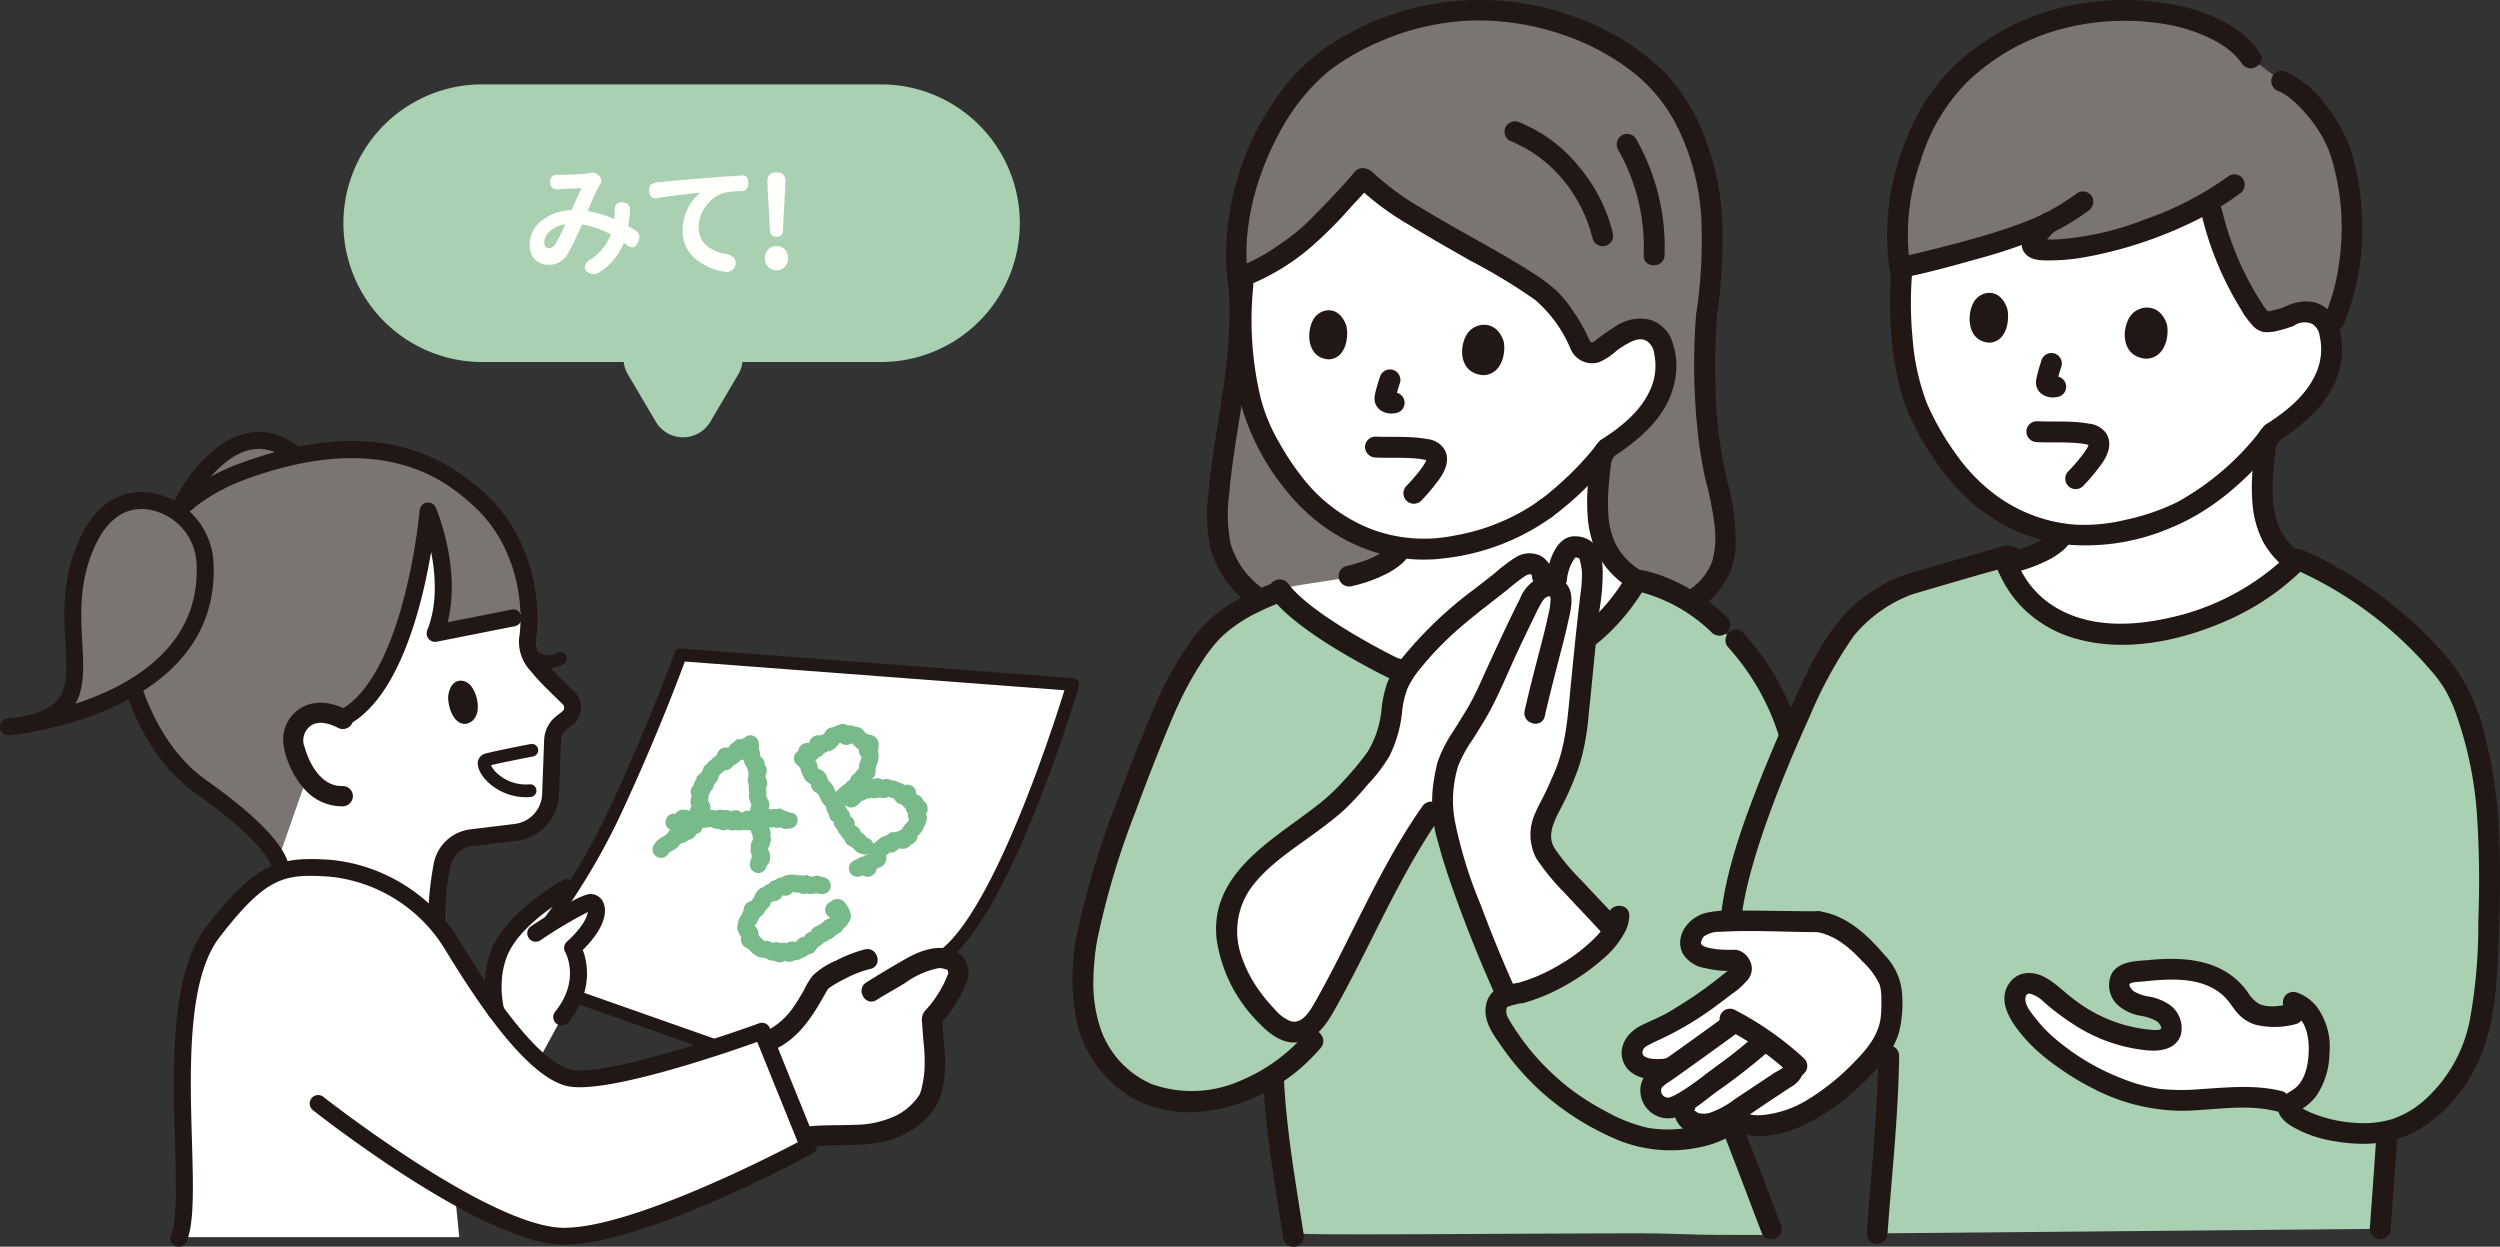
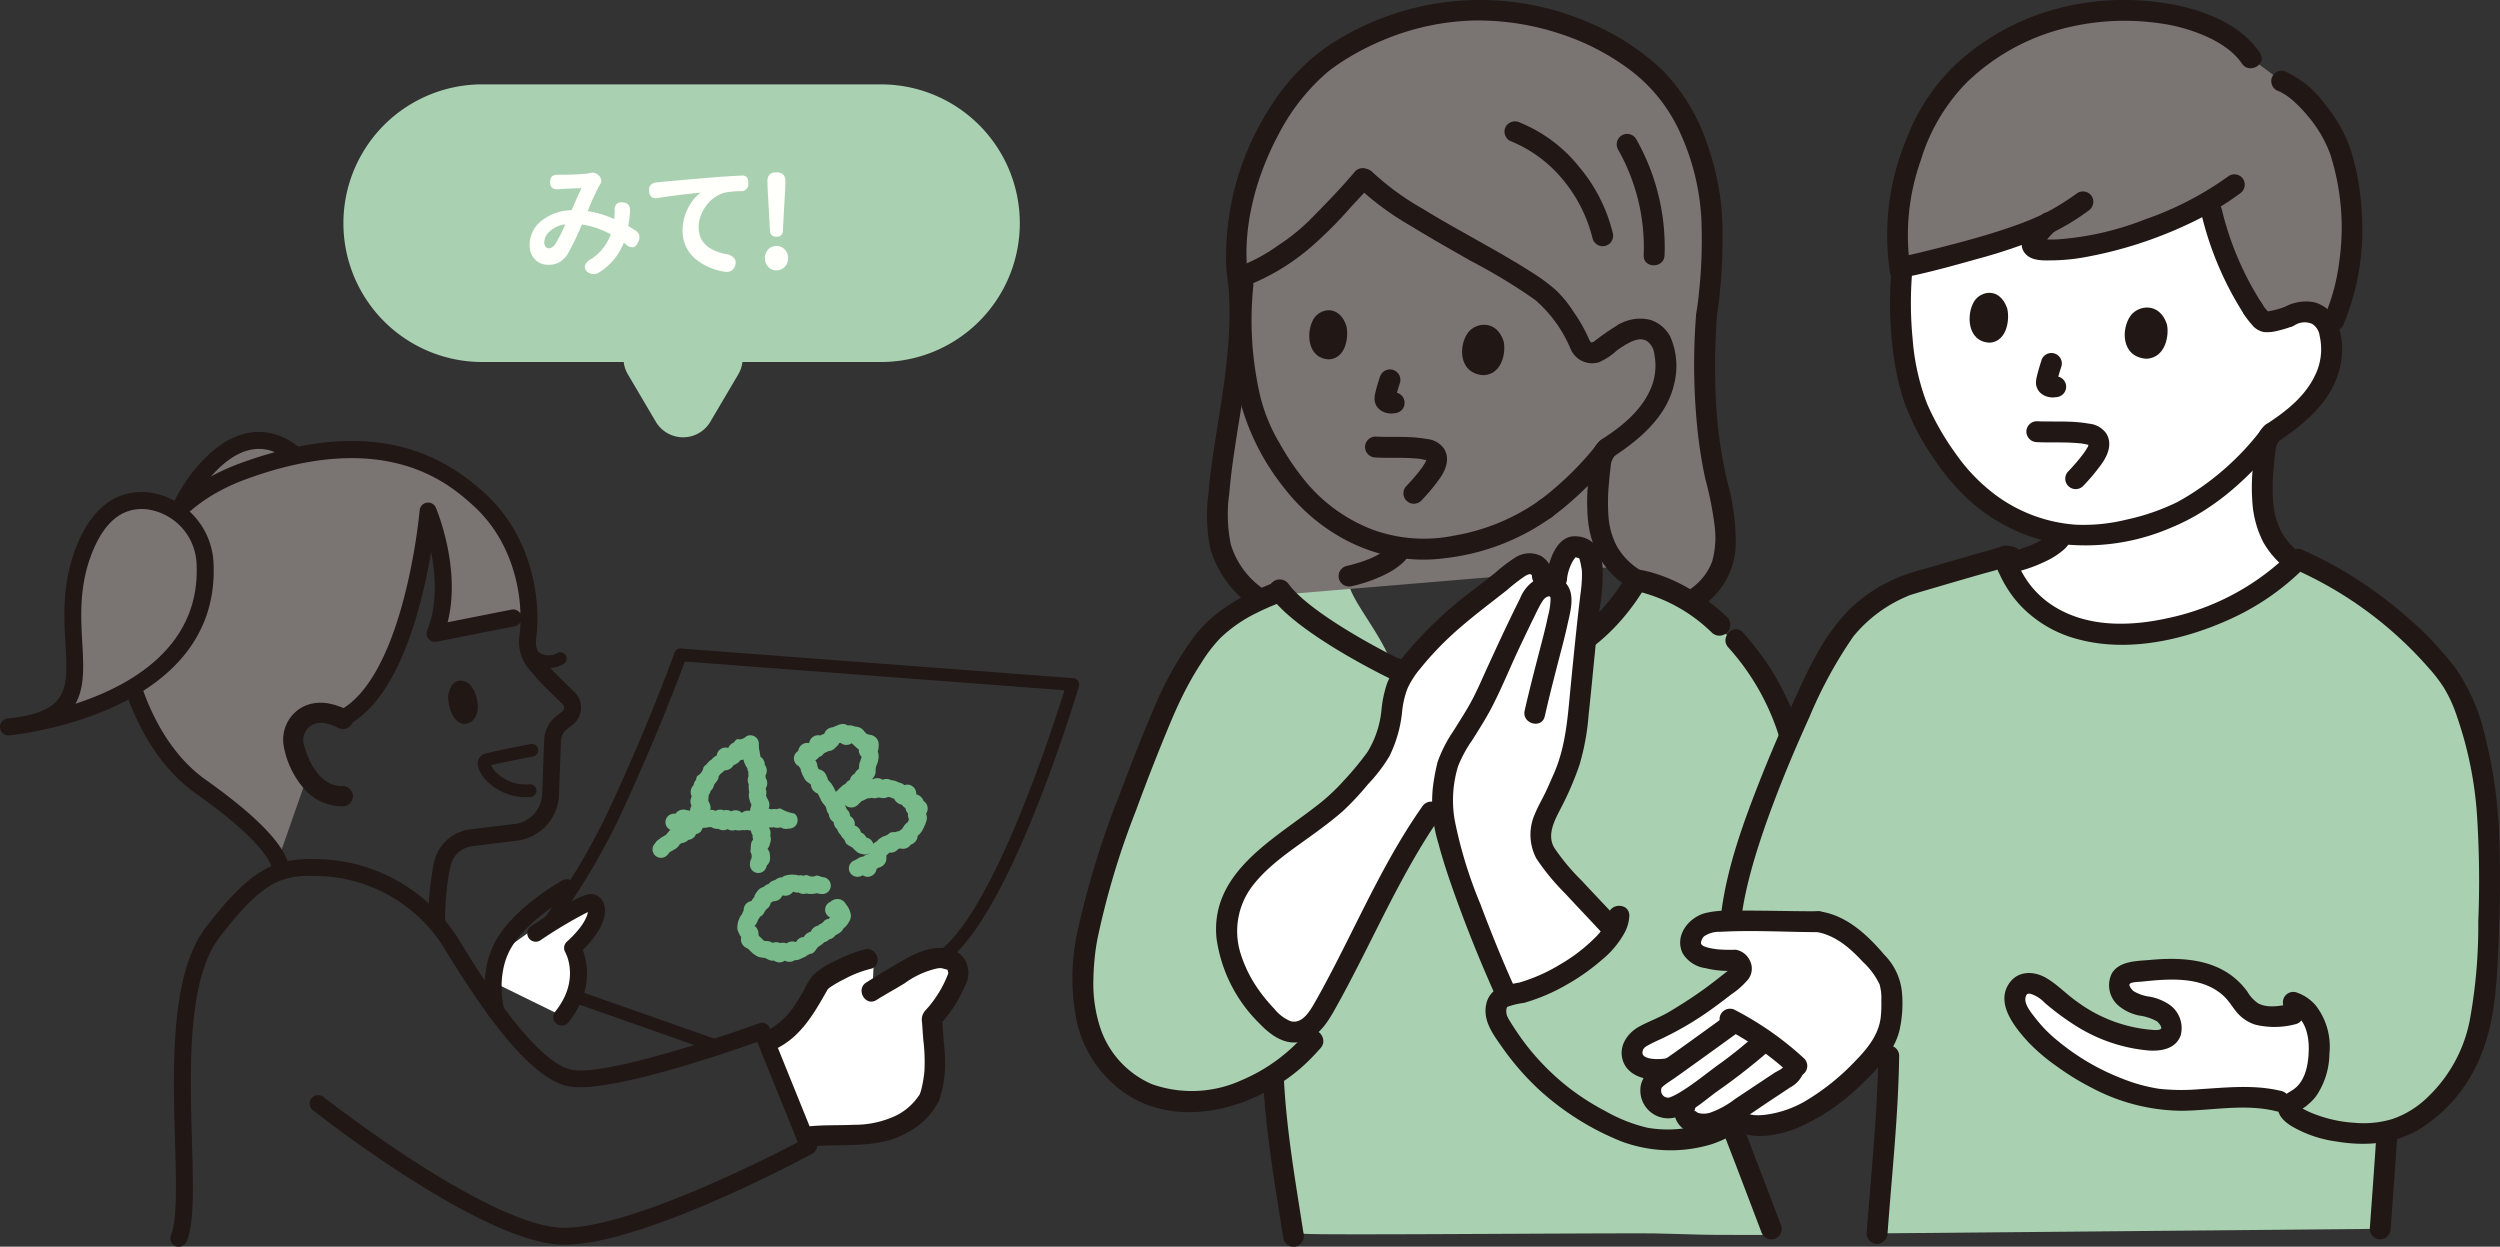
<svg xmlns="http://www.w3.org/2000/svg" width="315.792" height="157.477" viewBox="0 0 315.792 157.477">
  <rect x="0" y="0" width="315.792" height="157.477" fill="#333333" stroke="none" />
  <g id="グループ_12121" data-name="グループ 12121" transform="translate(-802.104 -1761.02)">
    <g id="グループ_12016" data-name="グループ 12016" transform="translate(802.104 1761.02)">
      <g id="グループ_12012" data-name="グループ 12012" transform="translate(0 54.56)">
-         <path id="パス_11697" data-name="パス 11697" d="M88.334,352.323l-5.464,13.761-7.061,14-7.5,5.461-3.535,5.546v5.84l-6.858-9.9-.355-5.467,2-5.582,2.753-.723,8.556-2.17,1.168-7.011.533-4.829L75.01,359.1l-2.841-3.152-3.6-4.042.443-11.011-10.477-8.614L50.9,329.454l-9.859,11.354L35,370.864l2.753,4.632.427,3.356-6.052,4.316-4.863,7.593L25.5,402.521l.355,13.861-.829,9.413h35.4L59.95,421l2.874,1.542,10.1,3.256,7.578-.533,23.09-10.657,18.353-24.1,4.944-7.164,6.72-14.179,4.085-13Zm-6.4,52.87-8.658.666-2.708-2.62,4.307-7.9,17.44,6.416Z" transform="translate(-2.415 -324.086)" fill="#fff" />
        <g id="グループ_12010" data-name="グループ 12010" transform="translate(8.176)">
          <path id="パス_11698" data-name="パス 11698" d="M30.438,332.039a8.278,8.278,0,0,0-4-9.884c-2.521-1.276-5.854-1.288-9.639,2.886-8.412,9.274-2.958,21.278-16.8,17.808C0,342.849,24.9,349.666,30.438,332.039Z" transform="translate(1.068 -320.336)" fill="#7a7473" />
          <path id="パス_11699" data-name="パス 11699" d="M9.5,344.235a45.864,45.864,0,0,1-10.713-1.288,1.068,1.068,0,0,1-.751-1.3,1.071,1.071,0,0,1,1.293-.766c7.6,1.907,8.5-1.021,10.12-6.337,1.014-3.321,2.276-7.454,5.63-11.152,4.441-4.9,8.385-4.4,10.912-3.121a9.4,9.4,0,0,1,4.536,11.157h0C27.212,341.968,17.357,344.235,9.5,344.235Zm-1.474-2.149c7.4.277,17.333-1.353,20.462-11.3h0a7.242,7.242,0,0,0-3.462-8.611c-2.712-1.371-5.526-.48-8.365,2.65-3.033,3.344-4.168,7.061-5.169,10.341C10.643,337.944,9.853,340.53,8.026,342.086Zm21.481-10.979h0Z" transform="translate(2 -319.404)" fill="#211715" />
        </g>
        <path id="パス_11700" data-name="パス 11700" d="M108.894,373.249a3.8,3.8,0,0,1-.425-.025,3.758,3.758,0,0,1-1.98-.852.8.8,0,0,1,1.028-1.23,2.187,2.187,0,0,0,1.137.49,2.146,2.146,0,0,0,1.317-.272.8.8,0,1,1,.8,1.391A3.821,3.821,0,0,1,108.894,373.249Z" transform="translate(-39.604 -343.422)" fill="#211715" />
        <path id="パス_11701" data-name="パス 11701" d="M36.2,365.743l-3.606,10.3-6.518-7.327-7.88-6.665-3.756-7.409,1.024-19.451,8.15-6.071,13.946-4.231,12.049.222,8.284,5.281,4.992,8.484.888,5.728-5.88,1.719-5.042-.076.266-7.282-1.51-5.2-2.043,9.375-4.918,11.514-4.717,3.4-3.819-.755-1.421,3.463Z" transform="translate(2.519 -321.961)" fill="#7a7473" />
        <path id="パス_11702" data-name="パス 11702" d="M68.266,353.183l-1.9-1.871a24.951,24.951,0,0,1-1.923-2.1,3.265,3.265,0,0,1-.9-2.968c.6-5.134-.78-12.983-6.631-18.208-5.1-4.557-13.849-9.894-30.826-3.662-9.4,3.453-13,10.289-14.369,15.416a26.33,26.33,0,0,0-.255,12.808c1.065,3.384,3.657,9.631,9.047,13.457,7.546,5.357,9.26,8.165,9.609,9.362.089.3.16.59.218.863a8.512,8.512,0,0,1,2.022-.741c-.055-.233-.116-.472-.189-.721-.76-2.6-4.266-6.135-10.423-10.5-4.881-3.465-7.261-9.229-8.246-12.357-.058-.185-4.41-19.066,13.323-25.577s25.677.579,28.667,3.249c5.24,4.68,6.471,11.742,5.932,16.368a5.334,5.334,0,0,0,1.362,4.559,26.956,26.956,0,0,0,2.087,2.281l1.923,1.89.046.043a.605.605,0,0,1-.027.936l-.726.561a4.034,4.034,0,0,0-1.566,3.048l-.254,6.824a3.933,3.933,0,0,1-3.467,3.773l-5.572.682A5.363,5.363,0,0,0,50.559,375a42.98,42.98,0,0,0-.707,6.862,8.413,8.413,0,0,1,2.257,2.4,32.245,32.245,0,0,1,.554-8.889,3.237,3.237,0,0,1,2.817-2.658l5.572-.681a6.06,6.06,0,0,0,5.342-5.815l.254-6.824a1.905,1.905,0,0,1,.739-1.438l.726-.561a2.742,2.742,0,0,0,.152-4.211Z" transform="translate(4.214 -320.399)" fill="#211715" />
        <path id="パス_11703" data-name="パス 11703" d="M63.059,364.355a1.068,1.068,0,0,1-.5-2.014c3.317-1.742,6.112-6.613,8.081-14.084a75.279,75.279,0,0,0,2.008-11.171,1.068,1.068,0,0,1,2.048-.323c.143.338,3.205,7.717,1.482,14.467l8.072-1.6a1.068,1.068,0,1,1,.415,2.1l-9.858,1.954a1.068,1.068,0,0,1-1.2-1.447c1.309-3.252,1.053-7,.487-9.886-1.152,6.826-4.029,18.465-10.544,21.887A1.057,1.057,0,0,1,63.059,364.355Z" transform="translate(-19.636 -327.187)" fill="#211715" />
        <path id="パス_11704" data-name="パス 11704" d="M57.868,384.392c-1.865-.908-3.909-1.4-5.835-.359a4.68,4.68,0,0,0-2.279,5.013,11.207,11.207,0,0,0,2.425,5.119,6.371,6.371,0,0,0,5.01,2.371,1.309,1.309,0,0,0,1.282-1.282,1.294,1.294,0,0,0-1.282-1.282c-2.608.107-4.166-2.644-4.8-4.86a2.279,2.279,0,0,1,.793-2.784c1.046-.659,2.3-.252,3.387.28a1.316,1.316,0,0,0,1.754-.46,1.293,1.293,0,0,0-.46-1.754Z" transform="translate(-13.891 -349.242)" fill="#211715" />
        <g id="グループ_12011" data-name="グループ 12011" transform="translate(0 7.598)">
          <path id="パス_11705" data-name="パス 11705" d="M9.523,343.574a8.277,8.277,0,0,0-7.166-7.894c-2.807-.326-5.939.813-8.05,6.038-4.691,11.609,4.574,20.99-9.616,22.515C-15.308,364.233,10.412,362.03,9.523,343.574Z" transform="translate(16.376 -334.561)" fill="#7a7473" />
          <path id="パス_11706" data-name="パス 11706" d="M-16.241,364.369A1.068,1.068,0,0,1-17.3,363.4a1.068,1.068,0,0,1,.95-1.165c7.793-.837,7.631-3.713,7.308-9.442-.2-3.467-.439-7.781,1.431-12.41,2.476-6.129,6.349-7.027,9.163-6.7a9.4,9.4,0,0,1,8.11,8.9h0c.927,19.26-25.54,21.75-25.808,21.773C-16.18,364.367-16.211,364.369-16.241,364.369Zm16.82-28.6c-2.671,0-4.758,1.819-6.212,5.419-1.692,4.186-1.473,8.066-1.28,11.49.163,2.9.316,5.6-.862,7.689,7.044-2.3,15.8-7.255,15.3-17.671h0A7.242,7.242,0,0,0,1.3,335.81,6.312,6.312,0,0,0,.579,335.767Z" transform="translate(17.308 -333.629)" fill="#211715" />
        </g>
        <path id="パス_11707" data-name="パス 11707" d="M88.772,380.321c-.053,1.139.6,3.6,2.248,3.472,2.123-.459,1.656-3.5.666-4.767C90.876,377.99,89.06,377.866,88.772,380.321Z" transform="translate(-32.164 -346.91)" fill="#211715" />
        <path id="パス_11708" data-name="パス 11708" d="M101.781,401.39c-3.242,0-5.76-2.279-6.055-3.934a1.292,1.292,0,0,1,.9-1.569c1.3-.359,5.565-1.179,5.745-1.214a.8.8,0,1,1,.3,1.573c-.041.007-3.78.727-5.31,1.1a3.237,3.237,0,0,0,.788,1.038,5.333,5.333,0,0,0,4.082,1.379.8.8,0,0,1,.135,1.6C102.167,401.382,101.972,401.39,101.781,401.39Z" transform="translate(-35.34 -355.25)" fill="#211715" />
        <path id="パス_11709" data-name="パス 11709" d="M128.588,421.7a.8.8,0,0,1-.266-.045l-26.456-9.312a.8.8,0,0,1-.315-1.308A82.847,82.847,0,0,0,114.5,391.8c5.251-11.108,8.64-20.55,8.673-20.644a.8.8,0,0,1,.815-.529l49.554,3.747a.8.8,0,0,1,.708,1.027c-.357,1.2-8.845,29.555-17.058,34.972a.8.8,0,0,1-.882-1.337c6.926-4.569,14.543-28.095,16.112-33.139l-47.95-3.626c-.819,2.223-3.981,10.6-8.524,20.214a85.33,85.33,0,0,1-12.413,18.744l25.322,8.912a.8.8,0,0,1-.266,1.557Z" transform="translate(-37.965 -343.268)" fill="#211715" />
        <path id="パス_11710" data-name="パス 11710" d="M99.9,440.591l8.237,4.041,1.865-4.374-.381-3.938,3.016-3.7-.37-2.6-3.058,1.6-4.579,2.154-4.64,3.308Z" transform="translate(-37.3 -370.941)" fill="#fff" />
        <path id="パス_11711" data-name="パス 11711" d="M111.735,445.3a1.068,1.068,0,0,1-.831-1.739c3.249-4.027,1.3-7.49,1.28-7.525a1.068,1.068,0,0,1,.208-1.329c2.03-1.833,2.565-3.149,2.652-3.746a56.222,56.222,0,0,0-6,3.575,1.068,1.068,0,0,1-1.181-1.78c2.8-1.856,6.371-4.068,7.518-4.068a1.764,1.764,0,0,1,1.656,1.183c.583,1.515-.4,3.683-2.64,5.886.586,1.555,1.372,5.183-1.826,9.146A1.066,1.066,0,0,1,111.735,445.3Z" transform="translate(-40.783 -370.319)" fill="#211715" />
        <path id="パス_11712" data-name="パス 11712" d="M98.742,442.946a1.067,1.067,0,0,1-1.028-.785c-.058-.209-1.381-5.176,1.13-9.425,2.428-4.11,8.066-7.274,8.3-7.406a1.068,1.068,0,0,1,1.038,1.868c-.053.029-5.372,3.019-7.5,6.626-2.041,3.455-.92,7.731-.908,7.773a1.07,1.07,0,0,1-.75,1.311A1.1,1.1,0,0,1,98.742,442.946Z" transform="translate(-36.094 -368.691)" fill="#211715" />
        <path id="パス_11713" data-name="パス 11713" d="M173.793,466.034a33.5,33.5,0,0,0-4.881.237c-1.447-3.944-3.126-8.1-4.822-12.036,3.433-1.4,4.84-4.2,6.576-7.3.492-.875,4.47-2.868,6.933-3.462,0,0-.119,2.819-.178,4.3.992-.587,2.426-1.408,3.829-2.3a9.68,9.68,0,0,1,4.738-1.83,3.815,3.815,0,0,1,1.721.514,2.029,2.029,0,0,1,.534,1.7,16.714,16.714,0,0,1-3.323,5.42c.1,1.2.2,3.25.4,4.92.071,1.175-.292,4.689-1,5.6a9.524,9.524,0,0,1-6.9,3.947A22.1,22.1,0,0,1,173.793,466.034Z" transform="translate(-67.204 -377.209)" fill="#fff" />
        <path id="パス_11714" data-name="パス 11714" d="M181.443,448.016c1.169-.742,2.393-1.389,3.567-2.119a11.063,11.063,0,0,1,4.1-1.869,3.591,3.591,0,0,1,.4-.043c.3-.012-.171-.034.079,0a6.541,6.541,0,0,1,.869.242c-.236-.063-.095-.188-.027.046.109.38.111.3-.027.663a14.539,14.539,0,0,1-2.19,3.717c-.214.272-.456.518-.678.781a1.7,1.7,0,0,0-.338,1.393c.053.745.1,1.491.16,2.236a22.993,22.993,0,0,1,.146,3.863c-.045.507-.107.973-.2,1.471-.057.31-.122.62-.2.925-.025.092-.05.185-.078.277-.015.051-.2.522-.088.283a7.552,7.552,0,0,1-2.914,2.682,12.175,12.175,0,0,1-5.42,1.215c-1.894.092-3.781,0-5.671.2a1.32,1.32,0,0,0-1.282,1.282,1.289,1.289,0,0,0,1.282,1.282c4.166-.46,8.8.4,12.571-1.878a9.038,9.038,0,0,0,3.868-4.014,14.85,14.85,0,0,0,.748-4.474,20.3,20.3,0,0,0-.165-2.671c-.086-1.055-.145-2.113-.232-3.168l-.374.908A17.732,17.732,0,0,0,192.727,446a3.273,3.273,0,0,0-.018-2.887,2.943,2.943,0,0,0-2.12-1.536c-1.873-.473-3.893.355-5.5,1.268-1.656.941-3.324,1.935-4.934,2.956-1.389.881-.107,3.1,1.294,2.214Z" transform="translate(-70.728 -376.26)" fill="#211715" />
        <path id="パス_11715" data-name="パス 11715" d="M164.838,454.228c3.044-1.553,4.667-4.436,6.291-7.295.172-.3.145-.167,0-.059a2.274,2.274,0,0,0,.2-.2c.222-.225-.13.08.1-.078.1-.067.193-.134.291-.2a16.259,16.259,0,0,1,1.6-.9,14,14,0,0,1,3.275-1.278c1.609-.362.928-2.834-.682-2.472a17.066,17.066,0,0,0-3.608,1.4,9.811,9.811,0,0,0-2.991,1.913,10.172,10.172,0,0,0-1.138,1.884c-.414.727-.843,1.449-1.324,2.136a9.047,9.047,0,0,1-3.315,2.934,1.282,1.282,0,1,0,1.294,2.213Z" transform="translate(-66.652 -376.387)" fill="#211715" />
        <path id="パス_11716" data-name="パス 11716" d="M150.384,408.544a1.017,1.017,0,0,1-.12-.007,1.067,1.067,0,0,1-.943-1.18l.024-.188c.008-.057.017-.113.021-.171a1.019,1.019,0,0,0,.017-1.118,2.627,2.627,0,0,1,.029-.33l.009-.069c0-.079.006-.175.014-.27,0-.034.007-.068.006-.1a1.223,1.223,0,0,1,.288-.8,1.238,1.238,0,0,1-.074-.4,1.273,1.273,0,0,1,.006-.152,1.14,1.14,0,0,1-.206-.63,1.216,1.216,0,0,1,.054-.389q-.021-.055-.037-.115a1.374,1.374,0,0,1-.207-.664,1.137,1.137,0,0,0-.009-.781,1.589,1.589,0,0,1,.079-.531,1.513,1.513,0,0,1,.117-.478,1.2,1.2,0,0,1,.063-.247c-.006-.018-.011-.035-.017-.054a1.451,1.451,0,0,1-.2-.525,1.7,1.7,0,0,1-.116-.487,1.41,1.41,0,0,1,.053-.486,1.806,1.806,0,0,1-.05-.285c-.007-.075-.011-.15-.014-.225,0-.053,0-.105-.01-.158a1.166,1.166,0,0,1,.018-.35,1.144,1.144,0,0,1-.128-.409,1.309,1.309,0,0,1,.093-.643l-.018-.139a1.174,1.174,0,0,1,.007-.369,1.155,1.155,0,0,1-.132-.383,1.207,1.207,0,0,1-.014-.134,1.151,1.151,0,0,1-.267-.457,1.629,1.629,0,0,1-.187-.482c-.009-.047-.016-.09-.021-.132a1,1,0,0,1-.381.061,1.3,1.3,0,0,1-.373.384c-.079.052-.16.1-.241.143a.831.831,0,0,0-.074.041,1.176,1.176,0,0,1-.231.126,1.1,1.1,0,0,1-.3.353,1.271,1.271,0,0,1-.751.264l-.086.036-.045.045-.11.111a1.861,1.861,0,0,1-.32.247l-.027.037c-.05.068-.1.136-.154.2l-.047.053a1.173,1.173,0,0,1-.211.607c-.051.075-.111.147-.171.218l-.045.053a1.1,1.1,0,0,1-.169.211,1.149,1.149,0,0,1-.1.356,1.166,1.166,0,0,1-.32.411,1.222,1.222,0,0,1-.034.133,1.162,1.162,0,0,1-.207.384,1.241,1.241,0,0,1-.016.218c-.011.065-.016.135-.022.2l-.012.126c0,.046-.012.091-.021.133a1.245,1.245,0,0,1,.1.261,1.31,1.31,0,0,1,.2.808,1.724,1.724,0,0,0-.21.953,3.729,3.729,0,0,1-.15.442l-.042.126a2.05,2.05,0,0,1-.189.5,2.329,2.329,0,0,0-.622.838,1.156,1.156,0,0,1-.626.347,1.078,1.078,0,0,1-.34.473,1.1,1.1,0,0,1-.629.253,1.172,1.172,0,0,1-.12.113,1.364,1.364,0,0,1-.663.285.57.57,0,0,0-.373.284,2,2,0,0,1-.32.343,1.961,1.961,0,0,1-.366.231c-.022.01-.005,0,.013-.017a1.837,1.837,0,0,1-.4.242l-.01,0c-.054.043-.112.084-.169.124L139.1,406a1.571,1.571,0,0,1-.335.386,1.068,1.068,0,0,1-1.446-1.567,1.667,1.667,0,0,1,.351-.415c.073-.059.146-.112.219-.165.037-.026.074-.051.108-.08a1.852,1.852,0,0,1,.4-.242l.013-.006a1.971,1.971,0,0,1,.285-.174,2.044,2.044,0,0,1,.214-.237,1.738,1.738,0,0,1,.336-.382,1.456,1.456,0,0,1,.561-.277l.024-.013a1.149,1.149,0,0,1,.351-.492,1.115,1.115,0,0,1,.412-.216,1.149,1.149,0,0,1,.2-.217,1.223,1.223,0,0,1,.432-.235,1.14,1.14,0,0,1,.583-.653,1.128,1.128,0,0,1-.035-.514,1.114,1.114,0,0,1,.169-.444,1.182,1.182,0,0,1-.132-.636,1.526,1.526,0,0,1,.145-.528c0-.015,0-.029,0-.044a1.272,1.272,0,0,1-.086-.816,1.162,1.162,0,0,1,.332-.574,1.226,1.226,0,0,1,.076-.307,1.155,1.155,0,0,1,.244-.381,1.132,1.132,0,0,1,.139-.48,1.572,1.572,0,0,0,.8-1.118,1.7,1.7,0,0,1,.374-.348l.023-.031a2.889,2.889,0,0,1,.22-.272,1.844,1.844,0,0,1,.375-.3s.006,0,0,0l.058-.058c.074-.076.15-.151.228-.222a1.433,1.433,0,0,1,.394-.25,1.08,1.08,0,0,1,.443-.775,1.13,1.13,0,0,1,1-.175l.012-.013a1.346,1.346,0,0,1,.5-.572,1.175,1.175,0,0,1,.212-.1,1.091,1.091,0,0,1,.419-.429,1.194,1.194,0,0,0,1.13-.344,1.068,1.068,0,0,1,1.554.642,1.416,1.416,0,0,1,.041.541,2.027,2.027,0,0,1,.018.319v0c.014.065.027.13.038.195.009.044.016.089.027.134.021.093.037.188.051.283.006.04.011.08.02.119a1.792,1.792,0,0,1,.037.328,1.225,1.225,0,0,1,.543.8,1.286,1.286,0,0,1,.018.229,1.168,1.168,0,0,1,.242.561,1.227,1.227,0,0,1-.151.782l.007.058a1.253,1.253,0,0,1,.006.252,1.154,1.154,0,0,1,.2.541,1.225,1.225,0,0,1-.191.789v0a2.11,2.11,0,0,1,.088.432,1.364,1.364,0,0,1-.044.464c.01.032.019.066.028.1a1.547,1.547,0,0,1,.146.322,1.328,1.328,0,0,1,.254.7,1.278,1.278,0,0,1-.245.806,1.108,1.108,0,0,1,.365.792,1.093,1.093,0,0,1-.24.736,1.222,1.222,0,0,1,.106.464,1.25,1.25,0,0,1-.013.209,1.133,1.133,0,0,1,.173.582,1.283,1.283,0,0,1-.046.367,1.252,1.252,0,0,1,.083.422,1.466,1.466,0,0,1-.123.6,1.267,1.267,0,0,1-.287.621v.044a1.176,1.176,0,0,1,.292.809l.006.056a2.463,2.463,0,0,1,.014.375,1.2,1.2,0,0,1-.427.845A1.069,1.069,0,0,1,150.384,408.544Zm-12.971-3.816h0Zm12.308-.035v0Zm-10.743-1.257h0Zm3.621-.032h0Zm-2.962-.449h0Zm9.794-.607v0Zm-8.282-.514h0Zm8.183-1.047h0Zm.109-.392h0Zm-7.4-.564v0Zm9.542-.355v0Zm-.167-.384v0Zm-9.427-.54v0Zm7.183-2.014v0Zm2.07-.664,0,.026Zm-2.554-1.177,0,.009Zm-.7-.377-.006,0Zm-2.865-.585Zm5.283-1.436,0,.012Zm-2.127-.569-.029.017Z" transform="translate(-54.591 -352.827)" fill="#78ba89" />
        <path id="パス_11717" data-name="パス 11717" d="M141.532,411.3a2.39,2.39,0,0,1-.351-.03l-.06-.009h0a1.057,1.057,0,0,1-1.055-1.064,1.078,1.078,0,0,1,1.076-1.072c.055,0,.122,0,.184.009h0a1.235,1.235,0,0,1,.98-.526h.005a1.733,1.733,0,0,1,.479.074,1.121,1.121,0,0,1,.371.091,1.221,1.221,0,0,1,.185-.036,1.658,1.658,0,0,1,.516-.095c.081,0,.174,0,.261.01a.768.768,0,0,0,.124.005,1.887,1.887,0,0,1,.458.063l.009,0a1.785,1.785,0,0,1,.311.041,1.939,1.939,0,0,1,.294-.045,1.728,1.728,0,0,1,.488-.081h.005a1.441,1.441,0,0,1,.586.132l.01,0a1.154,1.154,0,0,1,.56-.15.934.934,0,0,1,.463.094.9.9,0,0,1,.325-.046,1.291,1.291,0,0,1,.622.166,1.108,1.108,0,0,1,.541-.138h0a1.131,1.131,0,0,1,.8.329,1.161,1.161,0,0,1,.749-.28h.005a1.114,1.114,0,0,1,.559.146,1.244,1.244,0,0,1,.669-.213,1.8,1.8,0,0,1,.508.078l.025,0a1.293,1.293,0,0,1,.664-.254,1.186,1.186,0,0,1,.546.085,1.221,1.221,0,0,1,.229-.047,1.147,1.147,0,0,1,.424.033,1.1,1.1,0,0,1,.5-.1,5.207,5.207,0,0,0,1.765.64,1.068,1.068,0,0,1-.733,1.9,1.276,1.276,0,0,1-.8-.052c-.046-.019-.089-.04-.131-.059a.082.082,0,0,1-.022-.011,1.133,1.133,0,0,1-.12-.034,1.187,1.187,0,0,1-.307.059,1.129,1.129,0,0,1-.516-.088,1.179,1.179,0,0,1-.183.034,1.152,1.152,0,0,1-.562-.072,1.2,1.2,0,0,1-.36.074l-.158.011c-.1.006-.192.013-.289.016a1.353,1.353,0,0,1-.243-.013,1.3,1.3,0,0,1-.331.146,1.372,1.372,0,0,1-.741.235,1.2,1.2,0,0,1-.458-.092,1.038,1.038,0,0,1-.33.046c-.084,0-.169,0-.254-.009l-.091-.005a2.169,2.169,0,0,1-.424.051,1.19,1.19,0,0,1-.39-.066,1.268,1.268,0,0,1-.392.068,1.177,1.177,0,0,1-.614-.174,1.107,1.107,0,0,1-.544.143,1.324,1.324,0,0,1-.633-.187.519.519,0,0,1-.155.01,1.347,1.347,0,0,1-.671-.187,1.587,1.587,0,0,1-.168-.048,1.558,1.558,0,0,1-.264.036,2.009,2.009,0,0,1-.445.061,1.35,1.35,0,0,1-.422-.05c-.018,0,0,0,.022,0a1.833,1.833,0,0,1-.447-.063h0c-.065,0-.131-.005-.2-.009l-.028,0-.028.009a1.251,1.251,0,0,1-.842.349h0a1.143,1.143,0,0,1-.606-.171,1.128,1.128,0,0,1-.214.094,1.335,1.335,0,0,1-.726.237Zm.421-.184h0Zm12.769-.21.007,0Zm-10.078-.049Zm.795-.006h0Zm-2.747-.035h0Zm5.446-1.971h0Zm-1.946-.09h0Zm6.33-.016h0Zm-9.054-.009h0Z" transform="translate(-56.009 -360.904)" fill="#78ba89" />
        <path id="パス_11718" data-name="パス 11718" d="M179.439,407.829a1.069,1.069,0,0,1-.379-.069,1.32,1.32,0,0,1-.726-.323l-.051-.046c-.09-.081-.179-.162-.266-.25a1.565,1.565,0,0,1-.155-.189,1.253,1.253,0,0,1-.313-.177,1.358,1.358,0,0,1-.569-.426,1.363,1.363,0,0,0-.448-.694c-.05-.074-.1-.152-.143-.229-.022-.037-.044-.074-.067-.109l-.022-.021a2.237,2.237,0,0,1-.223-.287,1.116,1.116,0,0,1-.154-.366,1.131,1.131,0,0,1-.263-.29,1.25,1.25,0,0,1-.19-.627,1.149,1.149,0,0,1-.6-.975,1.173,1.173,0,0,1-.129-.168,1.43,1.43,0,0,1-.2-.582,1.642,1.642,0,0,1-.083-.236,1.732,1.732,0,0,1-.217-.272l-.018-.014a2.26,2.26,0,0,1-.234-.3,2.346,2.346,0,0,1-.169-.332l-.024-.055a1.918,1.918,0,0,1-.161-.334c-.039-.074-.081-.147-.122-.221l-.041-.072-.077-.076a1.286,1.286,0,0,1-.62-.5,1.189,1.189,0,0,1-.185-.616,1.173,1.173,0,0,1-.276-.2,1.413,1.413,0,0,1-.492-.459,2.883,2.883,0,0,1-.153-.282c-.012-.025-.023-.05-.037-.074a1.709,1.709,0,0,1-.194-.454h0a1.36,1.36,0,0,1-.147-.495c-.039-.054-.077-.108-.112-.164a1.614,1.614,0,0,1-.085-.151,1.222,1.222,0,0,1-.481-.434,1.069,1.069,0,0,1,1.5-1.461,1.307,1.307,0,0,1,.709.528,1.86,1.86,0,0,1,.187.4.016.016,0,0,1,0,.005l.045.06c.055.074.109.15.159.227a1.36,1.36,0,0,1,.2.656,2.07,2.07,0,0,1,.075.219c.025.043.047.087.069.13l.063.044a1.259,1.259,0,0,1,.8.54,1.889,1.889,0,0,1,.182.385c.006.018,0,.007-.009-.006a1.165,1.165,0,0,1,.16.421,1.144,1.144,0,0,1,.179.2,1.876,1.876,0,0,1,.312.363c.046.072.088.145.129.218.024.042.047.084.073.124a2.093,2.093,0,0,1,.176.361,3.451,3.451,0,0,1,.163.334l.023.037a2.418,2.418,0,0,1,.205.254,2.063,2.063,0,0,1,.293.35,1.606,1.606,0,0,1,.2.5.894.894,0,0,0,.445.5,1.158,1.158,0,0,0,.392.693,1.421,1.421,0,0,1,.206.626l0,.008a1.129,1.129,0,0,1,.409.385,1.165,1.165,0,0,1,.168.8,1.188,1.188,0,0,1,.593.436,1.147,1.147,0,0,1,.191.438,1.213,1.213,0,0,1,.468.325,1.6,1.6,0,0,1,.22.321,1.292,1.292,0,0,1,.513.244,1.069,1.069,0,0,1-.668,1.9Zm.326-1.977.005,0Zm-.761-.623.005.006Zm-3.374-1.33,0,0Zm-1-1.718h0Zm-1.866-3.071.009.014Zm2.2-.444,0,0Zm-1.013-1.239,0,0Zm-.519-.609,0,.007Zm-2.009.006h0Zm1.861-.382v0Zm-.876-1.33v0Z" transform="translate(-70.161 -354.446)" fill="#78ba89" />
        <path id="パス_11719" data-name="パス 11719" d="M180.268,407.781a1.185,1.185,0,0,1-.635-.2,1.275,1.275,0,0,1-.831.183,1.068,1.068,0,0,1-.174-2.079,1.585,1.585,0,0,1,.306-.16,1.333,1.333,0,0,1,.547-.275,1.158,1.158,0,0,1,.218-.029,1.336,1.336,0,0,1,.134-.1,1.509,1.509,0,0,1,.39-.173,1.535,1.535,0,0,1,.266-.135,1.282,1.282,0,0,1,.116-.525,1.559,1.559,0,0,1,.253-.559,1.448,1.448,0,0,1,.543-.43,1.829,1.829,0,0,1,.346-.34,3.949,3.949,0,0,1,.388-.245l.064-.037a1.63,1.63,0,0,0,.842-.452,1.314,1.314,0,0,1,.7-.087l.138-.055a1.18,1.18,0,0,1,.355-.084,1.159,1.159,0,0,1,.312-.223l.036-.017a1.117,1.117,0,0,1,.21-.319,1.5,1.5,0,0,1,.261-.352,1.826,1.826,0,0,1,.228-.19l.074-.117a.428.428,0,0,0,.038-.078,1.4,1.4,0,0,1,.074-.19,1.155,1.155,0,0,1-.121-.4,1.268,1.268,0,0,1,.006-.33,1.141,1.141,0,0,1-.205-.29,1.114,1.114,0,0,1-.115-.388,1.228,1.228,0,0,1-.238-.177c-.061-.06-.112-.115-.161-.17l-.036-.04a1.091,1.091,0,0,1-.09-.078,1.112,1.112,0,0,1-.368-.124,1.249,1.249,0,0,1-.546-.6l-.034-.01-.114-.033a1.73,1.73,0,0,1-.357-.154h-.012c-.084-.007-.168-.017-.249-.03l-.025,0a1.157,1.157,0,0,1-.644.143,2.534,2.534,0,0,1-.287-.041l-.056-.01a1.021,1.021,0,0,1-.223-.028,1.117,1.117,0,0,1-.335.092,1.142,1.142,0,0,1-.5-.053c-.023.009-.046.017-.071.024a1.16,1.16,0,0,1-.452.041,1.214,1.214,0,0,1-.217.12c-.048.02-.1.044-.146.067-.071.033-.14.066-.212.1a1.425,1.425,0,0,1-.183.063,1.209,1.209,0,0,1-.291.287,1.335,1.335,0,0,1-.765.5,1.136,1.136,0,0,1-.977-.247,1.44,1.44,0,0,1-.514.033,1.068,1.068,0,0,1-.465-1.939l.084-.09a2.346,2.346,0,0,1,.388-.362,1.866,1.866,0,0,1,.272-.241.665.665,0,0,0,.4-.341,1.129,1.129,0,0,1,.4-.267,1.107,1.107,0,0,1,.148-.379,1.075,1.075,0,0,1,.461-.424.266.266,0,0,1,.011-.025,1.3,1.3,0,0,1,.47-.545l.039-.05a1.4,1.4,0,0,1,.025-.177,1.881,1.881,0,0,1,.037-.44,1.844,1.844,0,0,1,.142-.4l0-.01a1.849,1.849,0,0,1,.126-.352c.005-.035.012-.07.018-.105a1.217,1.217,0,0,1-.358-.853c0-.033,0-.066,0-.1a1.216,1.216,0,0,1-.2-.136,1.8,1.8,0,0,1-.175-.172,1.387,1.387,0,0,1-.283-.265,1.343,1.343,0,0,1-.222-.2l-.022,0a1.162,1.162,0,0,1-.622.209,1.084,1.084,0,0,1-.8-.284,1.555,1.555,0,0,1-.167.069,1.177,1.177,0,0,1-.381.473,1.467,1.467,0,0,1-.46.385,1.227,1.227,0,0,1-.528.136,1.325,1.325,0,0,1-.148.109.972.972,0,0,0-.616.436,1.363,1.363,0,0,1-.39.2,1.43,1.43,0,0,1-.248.259,1.112,1.112,0,0,1-.357.194,1.125,1.125,0,0,1-.273.33,1.069,1.069,0,0,1-1.736-.992,1.307,1.307,0,0,1,.385-1.31,1.142,1.142,0,0,1,.925-.24c.02-.014.038-.029.058-.042a1.14,1.14,0,0,1,.472-.737,1.159,1.159,0,0,1,.922-.178l.046-.028a1.222,1.222,0,0,1,.444-.154,1.186,1.186,0,0,1,.722-.777,1.8,1.8,0,0,1,.466-.1,1.728,1.728,0,0,1,.442-.2,1.87,1.87,0,0,1,.572-.186,1.083,1.083,0,0,1,.78.185,1.172,1.172,0,0,1,.3-.021,1.652,1.652,0,0,1,.589.153l.031,0a2.662,2.662,0,0,1,.443.076,1.3,1.3,0,0,1,.743.573,1.449,1.449,0,0,1,.237.239l.057.046a1.3,1.3,0,0,1,.307.1,1.253,1.253,0,0,1,1.132.805,1.644,1.644,0,0,1,.058.691c0,.021,0,.005-.006-.017a1.1,1.1,0,0,1-.1.565,1.066,1.066,0,0,1,.034.2,1.556,1.556,0,0,1,.072.591c-.01.106-.028.216-.049.325-.007.038-.015.075-.019.111a1.743,1.743,0,0,1-.155.5l0,.006a1.393,1.393,0,0,0-.148.68,1.632,1.632,0,0,1-.069.56,1.418,1.418,0,0,1-.38.582h0a1,1,0,0,1,.123.018,1.114,1.114,0,0,1,.488-.133,1.136,1.136,0,0,1,.717.207,1.151,1.151,0,0,1,.623-.095,1.551,1.551,0,0,1,.488.15h.01a2.686,2.686,0,0,1,.362.053,1.69,1.69,0,0,1,.474.2l.028.007c.116.033.231.066.343.107a1.373,1.373,0,0,1,.429.256,1.067,1.067,0,0,1,.977.118,1.118,1.118,0,0,1,.508,1.021q.035.02.071.043a1.285,1.285,0,0,1,.714.518,1.141,1.141,0,0,1,.143.3,1.061,1.061,0,0,1,.453.561,1.17,1.17,0,0,1-.145,1.064,1.149,1.149,0,0,1,.112.512,1.558,1.558,0,0,1-.131.586,1.522,1.522,0,0,1-.2.479,2.664,2.664,0,0,1-.151.341l-.027.053a2.178,2.178,0,0,1-.243.378l-.041.055a1.585,1.585,0,0,1-.34.34l-.033.054a1.209,1.209,0,0,1-.864,1.081,1.175,1.175,0,0,1-.519.44,1.224,1.224,0,0,1-.84.042l-.043.017a1.3,1.3,0,0,1-.2.061,1.146,1.146,0,0,1-.418.345,1.206,1.206,0,0,1-.7.109,2.11,2.11,0,0,1-.158.175,1.4,1.4,0,0,1-.2.162,1.359,1.359,0,0,1-.019.183,1.252,1.252,0,0,1-.154.812,1.23,1.23,0,0,1-.8.564,1.561,1.561,0,0,1-.266.136,1.145,1.145,0,0,1-.694.929A1.105,1.105,0,0,1,180.268,407.781Zm-.823-.2h0Zm2.042-.914h0Zm.5-.35-.024.03Zm.5-.708-.009.016Zm.014-.348-.007.013Zm-2.464-.17h0Zm3.23-.563-.009.005Zm1.414-.461-.011,0Zm-1.165-1.836-.012,0Zm1.427-.925-.005,0Zm.285-.338-.012.016Zm-6.351-2.335,0,0Zm5.1-.458.005,0Zm-.236-.215h0Zm2.2-.9.012.01Zm-9.32-.323h0Zm2.309-2.282-.006.015Zm2.315-.059v0Zm-1.916-1.236v0Zm.109-1.035v0Zm-7.555-.357Zm4.193-.293-.014.006Zm3.061-.03.006.009Zm-.283-.017h0Zm2.777-.118v0Zm-2.9-.068,0,0Zm-2.272-2.6-.018,0Z" transform="translate(-70.647 -351.58)" fill="#78ba89" />
        <path id="パス_11720" data-name="パス 11720" d="M162.394,435.185h-.032a1.135,1.135,0,0,1-.653-.223,1.231,1.231,0,0,1-.294,0,1.466,1.466,0,0,1-.62-.237,1.514,1.514,0,0,1-.252-.105,1.54,1.54,0,0,1-.366-.048,1.509,1.509,0,0,1-.458-.1,1.743,1.743,0,0,1-.428-.241,1.763,1.763,0,0,1-.439-.354,2.758,2.758,0,0,1-.324-.317l0,0a2.061,2.061,0,0,1-.186-.145,1.27,1.27,0,0,1-.7-.616,1.186,1.186,0,0,1-.079-.826,1.165,1.165,0,0,1-.276-.463,1.4,1.4,0,0,1-.22-.732,2.509,2.509,0,0,1,.048-.435c0-.029.011-.057.014-.084a1.672,1.672,0,0,1,.177-.561h0a.227.227,0,0,1-.009.042,1.308,1.308,0,0,1,.353-.617,2.436,2.436,0,0,1,.1-.267,1.5,1.5,0,0,1,.115-.21,1.212,1.212,0,0,1,.2-.712,1.152,1.152,0,0,1,.785-.5,1.715,1.715,0,0,1,.28-.4c.024-.025.048-.048.072-.069a1.185,1.185,0,0,1,.3-.626,1.6,1.6,0,0,1,.372-.437,1.3,1.3,0,0,1,.516-.245,1.581,1.581,0,0,1,.22-.189,1.167,1.167,0,0,1,.412-.183,1.13,1.13,0,0,1,.345-.317,1.558,1.558,0,0,1,.477-.182,1.69,1.69,0,0,1,.391-.249,1.156,1.156,0,0,1,.5-.1,1.122,1.122,0,0,1,.472-.241c.13-.032.269-.053.4-.073l.088-.013a1.849,1.849,0,0,1,.5,0c.024,0,0,0-.014.006a1.338,1.338,0,0,1,.584.088,1.7,1.7,0,0,1,.318-.022,1.154,1.154,0,0,1,.329.055,1.142,1.142,0,0,1,.506-.077,1.139,1.139,0,0,0,1.138.054,1.4,1.4,0,0,1,.582.156,2.254,2.254,0,0,1,.224.047h0a1.069,1.069,0,0,1,.017,2.134,1.636,1.636,0,0,1-.541-.062l-.007,0a1.3,1.3,0,0,1-.267-.045,1.219,1.219,0,0,1-.513.081l-.049.005a2.725,2.725,0,0,1-.361.006,1.178,1.178,0,0,1-.314-.065,1.16,1.16,0,0,1-.459.063,1.227,1.227,0,0,1-.562-.175c-.044,0-.086.007-.128.008a1.5,1.5,0,0,1-.569-.117,1.167,1.167,0,0,1-1.306.468l-.044.021a1.164,1.164,0,0,1-.437.525,1.216,1.216,0,0,1-.713.193l-.03.022a1.3,1.3,0,0,1-.291.161,1.188,1.188,0,0,1-.361.689,1.957,1.957,0,0,1-.237.186,1.789,1.789,0,0,1-.147.226,1.9,1.9,0,0,1-.2.342,1.115,1.115,0,0,1-.411.335c-.013.027-.026.053-.041.081a1.766,1.766,0,0,1-.212.3c0,.014-.008.028-.012.042-.018.057-.035.115-.055.172a1.343,1.343,0,0,1-.334.516l-.024.053a1.2,1.2,0,0,1,.458.7,1.784,1.784,0,0,1,.037.358,1.138,1.138,0,0,1,.029.192l0,0a1.706,1.706,0,0,1,.274.237l.057.064a.538.538,0,0,0,.068.072,2.064,2.064,0,0,1,.211.2l.085.056c.046.006.09.012.131.02a1.731,1.731,0,0,1,.4.025,1.448,1.448,0,0,1,.482.191l.056.018a1.22,1.22,0,0,1,.528-.075,1.134,1.134,0,0,1,.406.107,1.151,1.151,0,0,1,.289-.048,1.3,1.3,0,0,1,.536.088,1.124,1.124,0,0,1,.412-.207,1.17,1.17,0,0,1,.763.049,1.2,1.2,0,0,1,.5-.516,1.171,1.171,0,0,1,.5-.137,1.247,1.247,0,0,1,.417-.47,1.712,1.712,0,0,1,.425-.2l.045-.034a1.312,1.312,0,0,1,.413-.518,1.232,1.232,0,0,1,.5-.214,1.257,1.257,0,0,1,.187-.169,1.188,1.188,0,0,0,.6-.464,1.2,1.2,0,0,1,.586-.228,1.265,1.265,0,0,1,.119-.188,1.069,1.069,0,0,1,.075-1.961,1.282,1.282,0,0,1,1.363-.253,1.367,1.367,0,0,1,.611.6,2.6,2.6,0,0,1,.6,1.365,1.51,1.51,0,0,1-.268.873,2.384,2.384,0,0,1-.441.582,1.539,1.539,0,0,1-.217.169,1.212,1.212,0,0,1-.4.513,2.866,2.866,0,0,1-.245.16c-.025.015-.05.029-.074.045a1.208,1.208,0,0,1-.309.166,1.161,1.161,0,0,1-.288.307,1.182,1.182,0,0,1-.5.215,1.229,1.229,0,0,1-.628.361,1.227,1.227,0,0,1-.243.23l-.123.09c-.072.053-.143.106-.216.157a1.457,1.457,0,0,1-.213.122,1.265,1.265,0,0,1-.224.3,1.389,1.389,0,0,1-.5.527,1.467,1.467,0,0,0-.825.39c-.106.05-.214.092-.321.133l-.169.075a2.23,2.23,0,0,1-.379.177,1.192,1.192,0,0,1-.495.058,1.127,1.127,0,0,1-.455.2,1.269,1.269,0,0,1-.823-.124A1.151,1.151,0,0,1,162.394,435.185ZM158.1,433.15l0,0Zm5.022-.33h0Zm-1.822-.163h0Zm-1-.3.008,0Zm5.4-.466-.009.005Zm-8.453-.6v0Zm9.323-.161-.016.011Zm-7.313-.636h0Zm.127-.272,0,.012Zm1.113-1.418h0Zm6.925-2.314h0Zm-7.823-.238-.009.008Zm4.756,0h0Zm3.394-1.828h0Zm-3.563-.3h0Z" transform="translate(-63.933 -368.178)" fill="#78ba89" />
        <path id="パス_11721" data-name="パス 11721" d="M24.048,469.384a1.07,1.07,0,0,1-.984-1.483c.794-1.887.654-6.717.506-11.832-.273-9.436-.614-21.18,3.934-27.077,6.358-8.244,9.329-8.874,15.612-8.488a21.521,21.521,0,0,1,16.267,10.031c2.3,3.779,9.3,15.278,14.166,16.474,3.824.939,18.477-3.9,23.8-5.845a1.07,1.07,0,0,1,1.357.6l5.873,14.518a1.067,1.067,0,0,1-.481,1.339c-.868.472-21.337,11.512-31.364,11.512h-.079c-10.09-.059-30.791-16.3-31.667-16.994a1.068,1.068,0,0,1,1.324-1.678c.209.165,21,16.48,30.357,16.535,8.349.027,25.568-8.709,29.57-10.807l-5.127-12.672c-4.309,1.535-19.408,6.709-24.072,5.563-5.131-1.261-11.292-10.557-15.481-17.438a19.3,19.3,0,0,0-14.574-9.01c-5.589-.342-7.826-.071-13.788,7.661-4.082,5.292-3.754,16.613-3.49,25.71.169,5.815.3,10.409-.672,12.722A1.068,1.068,0,0,1,24.048,469.384Z" transform="translate(-1.462 -366.466)" fill="#211715" />
      </g>
      <g id="グループ_12015" data-name="グループ 12015" transform="translate(135.451 0)">
        <g id="グループ_12014" data-name="グループ 12014" transform="translate(0 0)">
          <path id="パス_11640" data-name="パス 11640" d="M2012.334-234.857s-9.941-5.778-12.029-7.23c-2.357,4.178-18.352,9.513-31.295,15.461a16.636,16.636,0,0,0,.469-2.14c.146-5.253-6.911-11.693-5.993-14.15l-9.245,2.15c-.566.22-1.132.456-1.7.7a18.441,18.441,0,0,0-7.467,5.439,38.351,38.351,0,0,0-3.257,5.169c-.573,1.085-1.171,2.328-1.773,3.754-.505,1.181-8.667,20.45-9.881,29.933a22.63,22.63,0,0,0,.665,10.362,13.123,13.123,0,0,0,7.307,7.9c3.879,1.566,8.554,1.088,12.384-.56a21.8,21.8,0,0,0,4.894-2.8l0,.009-1.162,7.5a30.749,30.749,0,0,0,3.493,13.472c-1.994.287,35.469-.057,44.254,0,8.282.191,3.913.191,15.149.191,0,0-3.442-7.3-4.056-9.366-.141-.477.292-.958.123-1.427-1.1-3.048-5.207-1.676-3.762-2.114,4.8-1.963,8.241-6.5,9.655-11.379a47.8,47.8,0,0,0,1.364-11.955C2020.9-210.378,2022.718-223.288,2012.334-234.857Zm-63.407,32.448a26.246,26.246,0,0,1,3.946-3.855c.912,6.386,2.308,15.23,2.677,20.766a5.636,5.636,0,0,1-2.03-1.423C1949.246-191.2,1946.5-197.164,1948.927-202.409Z" transform="translate(-1928.54 315.688)" fill="#a9d0b0" />
          <path id="パス_11641" data-name="パス 11641" d="M2011.591-302.771l3.834,1.22,6.1,2.58c1.417.55,3.146-3.406,3.423-5.708a21.731,21.731,0,0,0-.764-7.609c-.857-3.39-2.4-10.263-1.566-22.246h0a74.061,74.061,0,0,0,.706-10.415c.055-6.715-2.443-14.426-6.585-18.939a29.091,29.091,0,0,0-9.194-6.249,33.867,33.867,0,0,0-12.443-2.871,33.392,33.392,0,0,0-20.947,6.6c-7.485,5.9-12.188,18.776-10.641,28h0c1.022,10.736-2.994,22.065-2.621,30.894a11.168,11.168,0,0,0,4.857,8.571" transform="translate(-1942.506 374.322)" fill="#7a7473" />
-           <path id="パス_11642" data-name="パス 11642" d="M2012.459-300.306c1.465-.934,2.308-1.719,3.067-2.244a13.087,13.087,0,0,0,2.924-3.351,8.906,8.906,0,0,0,1.429-5.611,7.15,7.15,0,0,0-.55-2.253,3.076,3.076,0,0,0-2.1-1.62,4.248,4.248,0,0,0-2.65.577,24.17,24.17,0,0,0-3.276,2.294c-1.677.432-1.993-.359-2.491-1.48a22.323,22.323,0,0,0-2.036-3.373c-1.038-2-4.25-3.983-6.2-5.106l-6.761-3.888c-3.421-1.965-9.493-5.362-12.106-8.155-.549.711-5.312,5.788-6.3,6.724a32.13,32.13,0,0,1-8.791,5.684,44,44,0,0,0,.981,16.357,29.93,29.93,0,0,0,4.51,8.782,21.445,21.445,0,0,0,14.224,9.169l-.078.313c-.427,1.049-2.971,2.527-6.374,3.3l-.581.162c-.011.261-8.142,1.131-8.165,1.639-.711,1.354,10.651,6.77,11.964,7.655a4.881,4.881,0,0,0,4.115,1.611s9.624,3.978,22.493-2.181c4.313-3.958,4.794-5.773,6.994-8.057a11.943,11.943,0,0,1-3.475-2.94c-2.446-3.264-2.074-7.768-1.587-11.817a3.4,3.4,0,0,1,.879-2.209" transform="translate(-1944.934 356.961)" fill="#fff" />
          <path id="パス_11643" data-name="パス 11643" d="M1964.079-310.838a45.386,45.386,0,0,0,.693,13.5,29.851,29.851,0,0,0,5.809,12.049c4.747,6.181,12.325,9.941,20.185,8.93a28.706,28.706,0,0,0,13.516-5.11,1.36,1.36,0,0,0,.473-1.8,1.328,1.328,0,0,0-1.8-.473,26.249,26.249,0,0,1-10.891,4.516,18.936,18.936,0,0,1-10.309-.769,20.484,20.484,0,0,1-8.363-5.983,32.627,32.627,0,0,1-3.289-4.8,22.136,22.136,0,0,1-2.437-5.75,42.273,42.273,0,0,1-.942-14.312,1.328,1.328,0,0,0-1.319-1.319,1.347,1.347,0,0,0-1.319,1.319Z" transform="translate(-1943.853 346.886)" fill="#211715" />
          <path id="パス_11644" data-name="パス 11644" d="M2052.091-299.1c.775-.346,1.559-.679,2.332-.157a2.3,2.3,0,0,1,.872,1.619,7.366,7.366,0,0,1-.388,4.194c-1.215,2.942-3.686,4.9-6.271,6.571-1.419.919-.1,3.2,1.331,2.277,3.352-2.17,6.836-5.06,7.8-9.164a9.28,9.28,0,0,0-.455-6.1,4.38,4.38,0,0,0-2.5-2.114,5.389,5.389,0,0,0-4.053.6,1.327,1.327,0,0,0-.473,1.8,1.35,1.35,0,0,0,1.8.473Z" transform="translate(-1981.777 342.385)" fill="#211715" />
          <path id="パス_11645" data-name="パス 11645" d="M1997.6-289.47c-.21.643-.408,1.293-.561,1.952a3.172,3.172,0,0,0-.11.82,1.76,1.76,0,0,0,.784,1.435,2.1,2.1,0,0,0,.836.347,2.565,2.565,0,0,0,.549.052c.176-.012.352-.043.525-.067l-.351.047c.044-.006.088-.012.132-.015a1.4,1.4,0,0,0,.934-.385,1.319,1.319,0,0,0,0-1.865,1.3,1.3,0,0,0-.934-.385c-.171.013-.342.042-.51.065l.351-.047a1.5,1.5,0,0,1-.344.012l.35.047a1.174,1.174,0,0,1-.269-.073l.315.133a1.341,1.341,0,0,1-.252-.141l.267.206a.334.334,0,0,1-.049-.05l.206.267a.523.523,0,0,1-.05-.089l.133.315a1.024,1.024,0,0,1-.027-.1l.047.351a1.066,1.066,0,0,1,.005-.268l-.047.351a9.551,9.551,0,0,1,.288-1.141c.1-.358.211-.714.33-1.068a1.319,1.319,0,0,0-.921-1.622,1.319,1.319,0,0,0-1.623.921Z" transform="translate(-1958.752 337.099)" fill="#211715" />
          <path id="パス_11646" data-name="パス 11646" d="M2022.3-298.643c.315,1.3-.117,4.207-2.542,4.311-3.187-.212-3.14-3.761-1.968-5.36C2018.75-301,2021.368-301.411,2022.3-298.643Z" transform="translate(-1967.823 341.727)" fill="#211715" />
          <path id="パス_11647" data-name="パス 11647" d="M1986.588-302.134c.337,1.248.069,4.1-2.111,4.3-2.876-.07-2.984-3.525-1.994-5.13C1983.293-304.277,1985.632-304.788,1986.588-302.134Z" transform="translate(-1951.989 343.228)" fill="#211715" />
          <path id="パス_11648" data-name="パス 11648" d="M1979.494-336.334c-1.816,2.162-3.818,4.208-5.8,6.214a25.064,25.064,0,0,1-3.946,3.165,21.994,21.994,0,0,1-5.216,2.776c-1.605.526-.918,3.073.7,2.543a28.267,28.267,0,0,0,8.725-5.168,53.177,53.177,0,0,0,5.063-5.09c.79-.847,1.594-1.687,2.341-2.575a1.354,1.354,0,0,0,0-1.865,1.329,1.329,0,0,0-1.865,0Z" transform="translate(-1943.743 357.952)" fill="#211715" />
          <path id="パス_11649" data-name="パス 11649" d="M2021.094-298.879a9.73,9.73,0,0,0,4.11-7.37,28.014,28.014,0,0,0-1.029-8.179,55.94,55.94,0,0,1-1.488-10.813,90.348,90.348,0,0,1,.153-10.34l-.966,1.271h0a1.3,1.3,0,0,0,.921-.921,66.12,66.12,0,0,0,.751-10.428,32.973,32.973,0,0,0-1.907-11.4,24.277,24.277,0,0,0-5.714-9.473,30.779,30.779,0,0,0-9.335-6.018,34.6,34.6,0,0,0-24.12-1.209,34.233,34.233,0,0,0-9.222,4.523,26.045,26.045,0,0,0-6.762,7.288,34.789,34.789,0,0,0-5.63,20.3c.055.848.157,1.693.294,2.532.2,1.2,1.847,1.171,2.41.315h0l-2.457-.665c.549,6.025-.416,12.021-1.361,17.956-.446,2.8-.9,5.61-1.134,8.437a20.926,20.926,0,0,0,.253,7.051,13.481,13.481,0,0,0,5.131,7.158,1.327,1.327,0,0,0,1.8-.473,1.352,1.352,0,0,0-.473-1.8,10.565,10.565,0,0,1-3.9-5.5,19.05,19.05,0,0,1-.181-6.432c.468-5.554,1.7-11.016,2.3-16.557a49.61,49.61,0,0,0,.2-9.835,1.331,1.331,0,0,0-1.373-1.288,1.33,1.33,0,0,0-1.084.622v0l2.41.315c-1.02-6.25.824-13.087,3.778-18.6a26.328,26.328,0,0,1,5.774-7.5,14.365,14.365,0,0,1,1.455-1.138c.578-.406,1.173-.786,1.781-1.147a32.178,32.178,0,0,1,4.264-2.132,31.588,31.588,0,0,1,11.28-2.447,33.073,33.073,0,0,1,11.3,1.773,30.112,30.112,0,0,1,8.964,4.8,20.364,20.364,0,0,1,5.957,7.731,29.919,29.919,0,0,1,2.612,10.549,62.191,62.191,0,0,1-.292,9.519c-.078.824-.176,1.642-.316,2.457l.921-.921h0a1.361,1.361,0,0,0-.968,1.272,79.95,79.95,0,0,0,.32,15.775c.217,1.655.486,3.3.844,4.933a43.016,43.016,0,0,1,1.177,5.925,11.41,11.41,0,0,1-.3,4.485,7.229,7.229,0,0,1-2.48,3.306,1.361,1.361,0,0,0-.473,1.8,1.329,1.329,0,0,0,1.8.473Z" transform="translate(-1941.408 375.368)" fill="#211715" />
          <path id="パス_11650" data-name="パス 11650" d="M2047.432-274.292c-1.286,1.054-1.287,3.171-1.439,4.678a25.742,25.742,0,0,0-.106,4.994,12.8,12.8,0,0,0,1.353,4.863,11.387,11.387,0,0,0,3.681,3.887,1.331,1.331,0,0,0,1.8-.473,1.344,1.344,0,0,0-.473-1.8,8.525,8.525,0,0,1-2.735-2.941,9.669,9.669,0,0,1-1.012-3.75,24.961,24.961,0,0,1,.073-4.22c.055-.647.116-1.3.206-1.941a2.323,2.323,0,0,1,.514-1.428,1.328,1.328,0,0,0,0-1.865,1.348,1.348,0,0,0-1.865,0Z" transform="translate(-1980.779 329.994)" fill="#211715" />
          <path id="パス_11651" data-name="パス 11651" d="M1996.067-272.341c1.213.058,2.428.019,3.642.045.589.013,1.172.052,1.758.1.285.025-.135-.029.171.02.127.021.254.041.381.066.165.032.33.073.495.11s.089.014-.029-.055c.338.2-.216-.139-.046-.135a1.328,1.328,0,0,1,.055.211q-.03-.225-.025-.076t.023-.076a2.053,2.053,0,0,1-.064.253c-.094.318.093-.124-.077.165-.129.22-.259.432-.406.64-.051.071-.1.142-.156.213-.031.041-.233.3-.032.045a23.951,23.951,0,0,1-1.784,2.067,1.319,1.319,0,0,0,.015,1.865,1.319,1.319,0,0,0,1.85,0,24.849,24.849,0,0,0,2.171-2.571c.864-1.146,1.569-2.682.689-4.038a2.971,2.971,0,0,0-2.108-1.185,17.194,17.194,0,0,0-2.337-.244c-1.4-.058-2.794,0-4.19-.062a1.327,1.327,0,0,0-1.319,1.319,1.348,1.348,0,0,0,1.319,1.319Z" transform="translate(-1957.769 330.134)" fill="#211715" />
          <path id="パス_11652" data-name="パス 11652" d="M1992.667-334.33a36,36,0,0,0,6.717,4.955c2.49,1.538,5.046,2.967,7.582,4.426a70.747,70.747,0,0,1,8.178,4.954,16.774,16.774,0,0,1,4.476,6.218,2.954,2.954,0,0,0,3.549,1.648,8.175,8.175,0,0,0,2.307-1.526q.729-.505,1.5-.95a1.319,1.319,0,0,0-1.331-2.277,28.256,28.256,0,0,0-3.542,2.5l.582-.34c-.134.031-.508.071-.531.076.039-.008-.165-.133,0,0,.147.116-.02.031-.009-.015,0,.01.174.258-.019-.029a2.587,2.587,0,0,1-.133-.231c-.117-.22-.211-.45-.315-.676a19.519,19.519,0,0,0-1.7-2.9,14.63,14.63,0,0,0-2.181-2.7,23.338,23.338,0,0,0-3.1-2.3c-4.487-2.86-9.269-5.249-13.8-8.038a33.629,33.629,0,0,1-6.365-4.654,1.319,1.319,0,0,0-1.865,1.865Z" transform="translate(-1956.659 357.894)" fill="#211715" />
          <path id="パス_11653" data-name="パス 11653" d="M2027.451-345.024a16.761,16.761,0,0,1,6.665,4.839,18.578,18.578,0,0,1,3.818,7.518l2.543-.7-.055-.231c-.385-1.652-2.928-.953-2.543.7l.055.231a1.32,1.32,0,0,0,1.623.921,1.319,1.319,0,0,0,.921-1.622h0a20.384,20.384,0,0,0-4.176-8.265,18.515,18.515,0,0,0-7.521-5.668,1.361,1.361,0,0,0-1.8.473,1.33,1.33,0,0,0,.473,1.8Z" transform="translate(-1972.212 362.796)" fill="#211715" />
          <path id="パス_11654" data-name="パス 11654" d="M2052.754-342.63A25.039,25.039,0,0,1,2056-329.266c-.065,1.7,2.572,1.694,2.637,0a27.667,27.667,0,0,0-3.6-14.695,1.319,1.319,0,0,0-2.277,1.331Z" transform="translate(-1983.825 361.506)" fill="#211715" />
          <path id="パス_11655" data-name="パス 11655" d="M1976.419-108.553c-.983-6.359-2.112-12.751-2.461-19.185-.092-1.688-2.729-1.7-2.637,0,.363,6.667,1.538,13.3,2.556,19.886a1.329,1.329,0,0,0,1.622.921A1.352,1.352,0,0,0,1976.419-108.553Z" transform="translate(-1947.213 264.363)" fill="#211715" />
          <path id="パス_11656" data-name="パス 11656" d="M2076.7-117.308c1.7,4.34,3.338,8.7,5,13.053a1.357,1.357,0,0,0,1.622.921,1.329,1.329,0,0,0,.921-1.622c-1.666-4.352-3.307-8.713-5-13.053a1.358,1.358,0,0,0-1.622-.921A1.328,1.328,0,0,0,2076.7-117.308Z" transform="translate(-1994.675 259.84)" fill="#211715" />
          <path id="パス_11658" data-name="パス 11658" d="M1952.8-241.354c-3.856,1.514-7.54,3.493-10.054,6.884a43.019,43.019,0,0,0-4.932,8.787c-1.524,3.571-2.95,7.182-4.308,10.818a112.015,112.015,0,0,0-5.355,17.307,27.31,27.31,0,0,0-.091,11.831,14.991,14.991,0,0,0,6.6,9.175c7.113,4.32,16.643,1.194,22.3-4.135.65-.612,1.26-1.264,1.849-1.931,1.117-1.27-.741-3.142-1.865-1.865a21.993,21.993,0,0,1-8.235,5.979,15.113,15.113,0,0,1-11.208.448,11.8,11.8,0,0,1-6.491-7.016,18.01,18.01,0,0,1-.9-6.318c.02-1.066.1-2.13.225-3.187.019-.169.039-.338.062-.507,0,.025-.027.194,0,.036l.055-.385q.067-.435.147-.868a100.723,100.723,0,0,1,4.9-16.351q2.143-5.851,4.56-11.6c-.177.425-.032.077.039-.09.4-.929.814-1.848,1.264-2.753a40.787,40.787,0,0,1,2.436-4.272,18.41,18.41,0,0,1,2.4-3.093,17.967,17.967,0,0,1,4.584-3.148c.887-.447,1.8-.839,2.724-1.2a1.357,1.357,0,0,0,.921-1.622,1.327,1.327,0,0,0-1.622-.921Z" transform="translate(-1927.445 315.004)" fill="#211715" />
          <path id="パス_11659" data-name="パス 11659" d="M1990.324-245.414a18.52,18.52,0,0,0,4.654-1.7,9.343,9.343,0,0,0,1.6-1.09,3.241,3.241,0,0,0,.9-1.116,1.355,1.355,0,0,0-.473-1.8,1.333,1.333,0,0,0-1.8.473,1.549,1.549,0,0,1-.1.2c-.02.032-.044.062-.063.094-.1.169.23-.259.084-.11s-.261.275-.407.4c-.049.041-.1.079-.15.123.06-.055.251-.186.076-.063-.11.077-.22.154-.33.227-.24.154-.487.3-.738.431-.283.15-.572.289-.865.419-.037.016-.294.123-.11.049s-.083.032-.12.047q-.264.1-.531.2a20.134,20.134,0,0,1-2.321.675,1.329,1.329,0,0,0-.921,1.622,1.348,1.348,0,0,0,1.622.921Z" transform="translate(-1955.027 319.457)" fill="#211715" />
          <path id="パス_11660" data-name="パス 11660" d="M2035.811-264.257a41.708,41.708,0,0,0,7.747-7.472,1.351,1.351,0,0,0,0-1.865,1.332,1.332,0,0,0-1.865,0,40.736,40.736,0,0,1-3.154,3.537q-.971.954-2,1.854-.528.46-1.071.9c-.136.11-.4.321-.465.371.079-.061-.17.129-.2.148-.11.082-.22.165-.33.246a1.352,1.352,0,0,0-.473,1.8,1.334,1.334,0,0,0,1.8.473Z" transform="translate(-1975.384 329.682)" fill="#211715" />
          <path id="パス_11692" data-name="パス 11692" d="M1997.079-229.5a32.914,32.914,0,0,1-9.165-1.247l-.171-.069c-.467-.227-11.478-5.6-14.849-10.246a1.374,1.374,0,0,1,.3-1.919,1.372,1.372,0,0,1,1.919.3c2.44,3.359,10.658,7.842,13.739,9.347,1.56.488,19.482,5.666,29.041-10.5l.446-.754.873.087c.224.023,5.552.609,11.273,5.982a1.374,1.374,0,0,1,.061,1.942,1.373,1.373,0,0,1-1.941.061,20.247,20.247,0,0,0-8.854-5.091C2013.443-231.65,2004.033-229.5,1997.079-229.5Z" transform="translate(-1947.805 316.439)" fill="#211715" />
          <path id="パス_11693" data-name="パス 11693" d="M1982.778-224.845c-.861,2.093-2.045,3.144-3.472,4.835-4.19,5.526-12.7,8.475-15.5,14.555-2.427,5.245.32,11.211,4.593,15.489a4.461,4.461,0,0,0,2.961,1.6c1.729.03,2.887-1.445,3.634-2.738,4.585-7.928,9.569-19.975,15.18-26.968a18.919,18.919,0,0,0,.247,3.091c.71,5.029,5.659,17.131,7.9,22.032,4.78-.594,11.474-4.826,13.524-8.241l-.638-.7c-2.685-2.931-5.192-5.411-6.913-7.582a6.028,6.028,0,0,1-1.58-2.7,6.578,6.578,0,0,1,.951-4.517c.759-1.379,1.038-2.135,1.689-3.571a20.9,20.9,0,0,0,1.721-6c.648-5.56,1.031-10.51,1.679-16.07.246-2.108.847-5.058-.354-6.807-.192-.28-.985-.443-1.315-.521-.6-.142-1.137.409-1.457.94a7.558,7.558,0,0,0-1.035,3.127l-1.8-.34a1.625,1.625,0,0,0-1.525-1.617,4,4,0,0,0-2.287,1.132c-4.481,3.648-8.33,6.138-12.038,10.569a13.521,13.521,0,0,0-2.586,4.032c-.568,1.608-.55,3.361-.955,5.017A13.656,13.656,0,0,1,1982.778-224.845Z" transform="translate(-1943.417 318.735)" fill="#fff" />
          <path id="パス_11694" data-name="パス 11694" d="M2003.025-245.247a3.1,3.1,0,0,0-1.494-2.577,3.289,3.289,0,0,0-3.231.19,20.006,20.006,0,0,0-2.587,1.971c-.859.68-1.726,1.35-2.59,2.023a49.965,49.965,0,0,0-9.316,8.939,12.087,12.087,0,0,0-1.723,2.994,14.66,14.66,0,0,0-.7,3.321,12.413,12.413,0,0,1-1.758,5.312,37.58,37.58,0,0,1-2.967,3.591,25.189,25.189,0,0,1-3.692,3.391c-5.487,4.244-13.191,8.4-12.427,16.514a18.637,18.637,0,0,0,5.446,10.826c1.478,1.55,3.449,2.958,5.694,2.156,1.874-.669,2.922-2.362,3.846-4.011,4.039-7.183,7.252-14.817,11.658-21.8q.775-1.228,1.608-2.417a1.33,1.33,0,0,0-.473-1.8,1.347,1.347,0,0,0-1.8.473c-4.4,6.252-7.545,13.3-11.043,20.069-.811,1.567-1.638,3.127-2.513,4.659-.609,1.065-1.61,2.81-3.1,2.351a5.1,5.1,0,0,1-2.006-1.538,20.285,20.285,0,0,1-1.793-2.136,16.291,16.291,0,0,1-2.446-4.761,9.429,9.429,0,0,1,1.625-8.836c1.987-2.489,4.719-4.285,7.27-6.137,1.362-.989,2.717-1.993,3.981-3.1a35.585,35.585,0,0,0,3.209-3.434,19.6,19.6,0,0,0,2.688-3.523,16.322,16.322,0,0,0,1.6-5.622,11.26,11.26,0,0,1,.667-2.9,10.98,10.98,0,0,1,1.6-2.509,39.416,39.416,0,0,1,4.143-4.4c1.413-1.288,2.907-2.48,4.413-3.656.8-.622,1.6-1.24,2.392-1.868a25.4,25.4,0,0,1,2.244-1.747c.318-.2.922-.513.945,0,.075,1.691,2.712,1.7,2.637,0Z" transform="translate(-1942.33 318.05)" fill="#211715" />
          <path id="パス_11695" data-name="パス 11695" d="M2020.547-191.027c-1.557-3.448-2.975-6.948-4.306-10.5a55.876,55.876,0,0,1-3.253-10.609,14.759,14.759,0,0,1,.429-6.85,16.476,16.476,0,0,1,1.818-3.327c.714-1.149,1.449-2.283,2.1-3.47,1.386-2.544,2.469-5.274,3.7-7.9q.935-1.991,1.9-3.964c.3-.61.584-1.235.926-1.824.2-.342.451-.782.848-.911.323-.1.369-.042.385.315a9.147,9.147,0,0,1-.323,2.133c-.309,1.5-.708,2.992-1.095,4.478-.646,2.485-1.289,4.967-1.854,7.472-.372,1.653,2.169,2.359,2.543.7.549-2.439,1.174-4.857,1.8-7.276.36-1.385.73-2.769,1.037-4.166s.83-3.135.326-4.517a2.812,2.812,0,0,0-3.436-1.709,4.812,4.812,0,0,0-2.852,2.8c-1.45,2.879-2.8,5.807-4.145,8.736-.644,1.4-1.245,2.836-1.978,4.2-.7,1.3-1.508,2.527-2.281,3.779a17.027,17.027,0,0,0-2.018,3.952,26.328,26.328,0,0,0-.594,3.232,17.665,17.665,0,0,0,.714,7.064c.53,2.033,1.2,4.031,1.9,6.011,1.621,4.56,3.438,9.071,5.431,13.484a1.329,1.329,0,0,0,1.8.473,1.35,1.35,0,0,0,.473-1.8Z" transform="translate(-1964.683 315.755)" fill="#211715" />
          <path id="パス_11696" data-name="パス 11696" d="M2037.4-246.669a5.778,5.778,0,0,1,.856-2.461c.089-.135.356-.344.079-.308a1.442,1.442,0,0,1,.439.11c.625.182.042-.051.076-.069.149-.079.428,1.559.436,1.727a16.229,16.229,0,0,1-.162,2.71c-.476,3.868-.853,7.747-1.239,11.625-.385,3.855-.58,7.747-2.18,11.332-.35.785-.684,1.577-1.058,2.352-.422.874-.916,1.706-1.282,2.608a6.423,6.423,0,0,0,.165,5.678,28.985,28.985,0,0,0,3.635,4.414c1.52,1.652,3.083,3.265,4.6,4.919,1.151,1.253,3.012-.616,1.865-1.868-1.442-1.57-2.923-3.1-4.371-4.67a27.081,27.081,0,0,1-3.454-4.131c-1.023-1.7.1-3.617.882-5.146a38.241,38.241,0,0,0,2.3-5.38,30.208,30.208,0,0,0,1.138-6.238c.237-2.181.448-4.364.663-6.547s.436-4.4.684-6.6a27.966,27.966,0,0,0,.433-5.369,5.939,5.939,0,0,0-.875-2.907,3.316,3.316,0,0,0-2.454-1.174c-2.6-.209-3.582,3.406-3.811,5.384a1.326,1.326,0,0,0,1.319,1.319,1.35,1.35,0,0,0,1.319-1.319Z" transform="translate(-1974.912 319.811)" fill="#211715" />
          <path id="パス_11657" data-name="パス 11657" d="M2037.985-194.489c0,.064-.007.127-.01.191,0-.051.065-.287,0-.055-.032.118-.067.237-.1.355-.01.037-.09.255-.031.1s-.033.073-.05.11c-.084.165-.169.33-.265.488a7.859,7.859,0,0,1-1.287,1.6,21.287,21.287,0,0,1-4.372,3.339,21.617,21.617,0,0,1-5.192,2.3,13.963,13.963,0,0,0-2.618.674,3,3,0,0,0-1.538,2.11c-.4,2.033.853,3.7,1.955,5.274a33.809,33.809,0,0,0,4.632,5.368,34.38,34.38,0,0,0,10.47,6.615,17.823,17.823,0,0,0,11.3.408,14.273,14.273,0,0,0,5.378-3.146,19.005,19.005,0,0,0,4.142-5.256c2.436-4.516,2.868-9.7,3.043-14.739.16-4.615.411-9.23.442-13.849a55.78,55.78,0,0,0-1.169-12.856,32.451,32.451,0,0,0-5.421-11.959q-1.093-1.49-2.325-2.87c-1.132-1.269-2.992.6-1.865,1.865a30.288,30.288,0,0,1,6.3,10.866,42.371,42.371,0,0,1,1.808,11.744c.127,4.247-.1,8.495-.267,12.738-.187,4.89-.047,9.925-1.526,14.645a16.481,16.481,0,0,1-7.087,9.285,11.9,11.9,0,0,1-4.712,1.474,15.151,15.151,0,0,1-4.674-.055,19.991,19.991,0,0,1-5.369-2.117,31,31,0,0,1-4.739-3.05,31.258,31.258,0,0,1-4.552-4.433,30.1,30.1,0,0,1-2.006-2.7c-.336-.506-.669-1.018-.969-1.546-.051-.09-.184-.413-.092-.143-.05-.145-.089-.29-.124-.44-.059-.245-.015-.075-.009-.015-.009-.084-.011-.168-.015-.253,0-.064,0-.128,0-.192,0-.215-.043.181,0-.03.012-.062.118-.44.046-.223.018-.055.139-.176,0-.049.048-.044.135-.133.022-.059a8.964,8.964,0,0,1,2.147-.526,23.707,23.707,0,0,0,5.24-2.207,26.648,26.648,0,0,0,4.664-3.275,11.547,11.547,0,0,0,2.9-3.531,4.962,4.962,0,0,0,.52-1.978c.055-1.7-2.582-1.7-2.637,0Z" transform="translate(-1970.252 310.187)" fill="#211715" />
        </g>
        <g id="グループ_12013" data-name="グループ 12013" transform="translate(69.37 0)">
          <path id="パス_11661" data-name="パス 11661" d="M2169.067-265.09a27.1,27.1,0,0,1,.128-7.793,4.844,4.844,0,0,1,.538-1.844c-.742.922-1.868,2.253-2.7,3.093a42.139,42.139,0,0,1-4.886,4.276,27.506,27.506,0,0,1-12.081,4.852,19.87,19.87,0,0,1-6.448.114l-.193.3c-.434,1.065-3.015,2.565-6.468,3.347l-.405.118a1.1,1.1,0,0,0,.071.282c2.927,7.011,9.91,9.3,17.069,8.482a33.063,33.063,0,0,0,19.295-8.928,10.32,10.32,0,0,1-2.182-2.1A9.713,9.713,0,0,1,2169.067-265.09Z" transform="translate(-2087.893 329.82)" fill="#fff" />
-           <path id="パス_11662" data-name="パス 11662" d="M2124.4-289.854a23.143,23.143,0,0,1-6.344-6.19,30.266,30.266,0,0,1-4.578-8.915,44.39,44.39,0,0,1-1.2-14.636s.028-.34.061-.794c1.478-.305,5.008-1.146,7.027-1.722,3.241-.926,5.411-1.5,7.515-2.244.951-.338,2.814-1.088,3.887-1.589-.77.75-2.263,2.3-1.96,2.871.232.44.989.451,1.6.476a25.063,25.063,0,0,0,6.887-.787,51.826,51.826,0,0,0,12.786-4.752c.324-.165.68-.364,1.049-.58l.314,1.394a39.193,39.193,0,0,0,5.19,12.17,8.138,8.138,0,0,0,.956,1.242,1.225,1.225,0,0,0,.5.389,1.18,1.18,0,0,0,.492.022,11.585,11.585,0,0,0,2.677-.689,4.169,4.169,0,0,1,2.607-.549,3.118,3.118,0,0,1,2.133,1.644,7.264,7.264,0,0,1,.555,2.286,9.055,9.055,0,0,1-1.453,5.7,13.271,13.271,0,0,1-2.967,3.406c-.769.531-1.621,1.322-3.1,2.267-.7.9-2.052,2.515-3.01,3.481a42.193,42.193,0,0,1-4.886,4.276,27.505,27.505,0,0,1-12.081,4.852A20.09,20.09,0,0,1,2124.4-289.854Z" transform="translate(-2076.883 354.147)" fill="#fff" />
+           <path id="パス_11662" data-name="パス 11662" d="M2124.4-289.854a23.143,23.143,0,0,1-6.344-6.19,30.266,30.266,0,0,1-4.578-8.915,44.39,44.39,0,0,1-1.2-14.636s.028-.34.061-.794c1.478-.305,5.008-1.146,7.027-1.722,3.241-.926,5.411-1.5,7.515-2.244.951-.338,2.814-1.088,3.887-1.589-.77.75-2.263,2.3-1.96,2.871.232.44.989.451,1.6.476a25.063,25.063,0,0,0,6.887-.787,51.826,51.826,0,0,0,12.786-4.752c.324-.165.68-.364,1.049-.58l.314,1.394a39.193,39.193,0,0,0,5.19,12.17,8.138,8.138,0,0,0,.956,1.242,1.225,1.225,0,0,0,.5.389,1.18,1.18,0,0,0,.492.022,11.585,11.585,0,0,0,2.677-.689,4.169,4.169,0,0,1,2.607-.549,3.118,3.118,0,0,1,2.133,1.644,7.264,7.264,0,0,1,.555,2.286,9.055,9.055,0,0,1-1.453,5.7,13.271,13.271,0,0,1-2.967,3.406c-.769.531-1.621,1.322-3.1,2.267-.7.9-2.052,2.515-3.01,3.481A20.09,20.09,0,0,1,2124.4-289.854Z" transform="translate(-2076.883 354.147)" fill="#fff" />
          <path id="パス_11663" data-name="パス 11663" d="M2156.077-366.552c-2.518-3.869-9.915-6.709-18.806-5.894a28.566,28.566,0,0,0-14.479,5.113c-4.151,3.093-5.861,4.884-8.14,9.523a31.27,31.27,0,0,0-2.939,17.719l.07-.015c1.3-.254,5.128-1.16,7.265-1.77,3.241-.926,5.411-1.5,7.515-2.244.95-.338,2.813-1.087,3.885-1.59-.769.754-2.26,2.3-1.958,2.872.232.44.989.451,1.6.476a25.06,25.06,0,0,0,6.886-.787,51.832,51.832,0,0,0,12.787-4.752c.324-.165.679-.364,1.048-.58l.315,1.394a39.19,39.19,0,0,0,5.189,12.17,8.167,8.167,0,0,0,.956,1.242,1.225,1.225,0,0,0,.5.389,1.179,1.179,0,0,0,.492.022,11.576,11.576,0,0,0,2.676-.689,4.171,4.171,0,0,1,2.607-.549,3.117,3.117,0,0,1,2.133,1.644,6.045,6.045,0,0,1,.333.972c.316-.874.557-1.538.557-1.538,2.4-5.384,3.149-13.526.917-20.983-1.083-3.615-4.8-8.253-7.527-9.247Z" transform="translate(-2076.568 373.913)" fill="#7a7473" />
          <path id="パス_11664" data-name="パス 11664" d="M2136.56-248.177a18.767,18.767,0,0,0,4.719-1.721,9.433,9.433,0,0,0,1.623-1.1,3.281,3.281,0,0,0,.915-1.129,1.453,1.453,0,0,0,.133-1.016,1.347,1.347,0,0,0-.6-.788,1.334,1.334,0,0,0-1.8.473,1.561,1.561,0,0,1-.107.2c-.02.033-.044.063-.064.1-.1.17.23-.258.083-.11s-.265.279-.414.4c-.049.042-.1.081-.152.124.061-.055.249-.183.073-.06-.11.078-.222.156-.337.23-.243.157-.495.3-.75.44q-.43.228-.879.425c-.036.016-.3.124-.115.051s-.087.034-.124.048c-.178.071-.358.139-.539.2a20.517,20.517,0,0,1-2.356.685,1.329,1.329,0,0,0-.921,1.617,1.348,1.348,0,0,0,1.622.921Z" transform="translate(-2087.146 320.523)" fill="#211715" />
          <path id="パス_11665" data-name="パス 11665" d="M2199.254-302.67a2.375,2.375,0,0,1,2.3-.213,2.1,2.1,0,0,1,.934,1.513,7.458,7.458,0,0,1-.35,4.463c-1.219,2.983-3.754,4.986-6.373,6.682-1.42.919-.1,3.2,1.331,2.277,3.394-2.2,6.93-5.124,7.912-9.291a9.3,9.3,0,0,0-.5-6.263,4.451,4.451,0,0,0-2.678-2.115,5.6,5.6,0,0,0-3.9.669,1.328,1.328,0,0,0-.473,1.8,1.352,1.352,0,0,0,1.8.473Z" transform="translate(-2114.299 343.802)" fill="#211715" />
          <path id="パス_11666" data-name="パス 11666" d="M2194.552-277.456c-1.3,1.063-1.3,3.187-1.453,4.707a26.2,26.2,0,0,0-.11,5.091,12.9,12.9,0,0,0,1.382,4.951,11.553,11.553,0,0,0,3.718,3.918,1.331,1.331,0,0,0,1.8-.473,1.346,1.346,0,0,0-.473-1.8,8.652,8.652,0,0,1-2.821-3.066,9.847,9.847,0,0,1-.992-3.744,25.061,25.061,0,0,1,.068-4.209c.06-.682.12-1.37.215-2.048a2.353,2.353,0,0,1,.528-1.459,1.328,1.328,0,0,0,0-1.865,1.349,1.349,0,0,0-1.865,0Z" transform="translate(-2113.289 331.218)" fill="#211715" />
          <path id="パス_11667" data-name="パス 11667" d="M2109.881-313.2a46.867,46.867,0,0,0,.012,7.626,36.854,36.854,0,0,0,1.476,8.164,29.981,29.981,0,0,0,3.611,7.153,28.606,28.606,0,0,0,4.517,5.485,22.361,22.361,0,0,0,11.737,5.726,27.25,27.25,0,0,0,14.085-2.088c5.31-2.187,9.693-6.175,13.265-10.6a1.359,1.359,0,0,0,0-1.865,1.328,1.328,0,0,0-1.865,0,34.118,34.118,0,0,1-10.658,9.249,27.845,27.845,0,0,1-6.483,2.241,22.428,22.428,0,0,1-6.376.637,19.28,19.28,0,0,1-10.829-4.292,22.555,22.555,0,0,1-4.256-4.553,34.132,34.132,0,0,1-3.72-6.462,28.985,28.985,0,0,1-1.813-8.171,46.734,46.734,0,0,1-.069-8.251,1.329,1.329,0,0,0-1.319-1.319,1.344,1.344,0,0,0-1.319,1.319Z" transform="translate(-2075.808 347.75)" fill="#211715" />
          <path id="パス_11668" data-name="パス 11668" d="M2156.156-368.308c-2.138-3.218-6-4.945-9.637-5.838a33.347,33.347,0,0,0-15.26.058,30.308,30.308,0,0,0-12.811,6.574,25.3,25.3,0,0,0-7.01,10.248,31.308,31.308,0,0,0-1.987,16.848,1.329,1.329,0,0,0,1.622.921,1.348,1.348,0,0,0,.921-1.622,28.289,28.289,0,0,1,1.33-13.659,23.922,23.922,0,0,1,5.786-9.8,27.287,27.287,0,0,1,10.894-6.45,31.071,31.071,0,0,1,13.841-.978,21.22,21.22,0,0,1,6.232,1.94,13.049,13.049,0,0,1,2.263,1.44,8.306,8.306,0,0,1,1.539,1.648c.934,1.407,3.22.088,2.277-1.331Z" transform="translate(-2075.508 375.002)" fill="#211715" />
          <path id="パス_11669" data-name="パス 11669" d="M2142.461-329.736c-1.136,1.113-3.542,3.341-1.876,4.962.879.853,2.434.726,3.561.709a24.344,24.344,0,0,0,3.787-.385,52.484,52.484,0,0,0,12.988-4.135,37.8,37.8,0,0,0,6.618-3.893,1.359,1.359,0,0,0,.473-1.8,1.328,1.328,0,0,0-1.8-.473,40.931,40.931,0,0,1-10.637,5.523,37.325,37.325,0,0,1-11.055,2.521,15.971,15.971,0,0,1-1.919-.023,1.333,1.333,0,0,0-.2-.016c-.06-.013-.121-.029-.181-.046l.439.761c.061.134-.09.1-.006.1.021,0-.035.052.059-.1a10.77,10.77,0,0,1,1.617-1.846c1.214-1.19-.652-3.054-1.868-1.865Z" transform="translate(-2089.454 356.947)" fill="#211715" />
          <path id="パス_11670" data-name="パス 11670" d="M2133.417-330.819a31.8,31.8,0,0,1-4.157,2.586,36.255,36.255,0,0,1-3.914,1.609c-3.23,1.145-6.588,2.036-9.909,2.872-1.587.4-3.18.793-4.785,1.113a1.331,1.331,0,0,0-.921,1.622,1.345,1.345,0,0,0,1.622.921c3.15-.626,6.251-1.487,9.34-2.359a66.086,66.086,0,0,0,9.353-3.246,29.311,29.311,0,0,0,4.7-2.841,1.354,1.354,0,0,0,.473-1.8,1.329,1.329,0,0,0-1.8-.473Z" transform="translate(-2075.787 355.173)" fill="#211715" />
          <path id="パス_11671" data-name="パス 11671" d="M2181.348-326.89a40.932,40.932,0,0,0,5.322,12.484c.907,1.428,3.19.107,2.277-1.331a38.684,38.684,0,0,1-5.054-11.855c-.39-1.651-2.934-.952-2.543.7Z" transform="translate(-2108.059 354.064)" fill="#211715" />
          <path id="パス_11672" data-name="パス 11672" d="M2198.343-356.14a.977.977,0,0,1,.264.125c.156.086.313.171.465.266a7.63,7.63,0,0,1,.966.714A16.831,16.831,0,0,1,2202.01-353a15.736,15.736,0,0,1,2.831,4.847,30.453,30.453,0,0,1,1.11,13.665,25.2,25.2,0,0,1-1.787,6.64,1.361,1.361,0,0,0,.473,1.8,1.328,1.328,0,0,0,1.8-.473,31.186,31.186,0,0,0,2.377-14.212,32.5,32.5,0,0,0-1.353-7.871,18.493,18.493,0,0,0-3.2-5.78,12.792,12.792,0,0,0-5.219-4.3,1.328,1.328,0,0,0-1.622.921,1.348,1.348,0,0,0,.921,1.622Z" transform="translate(-2115.301 367.669)" fill="#211715" />
          <path id="パス_11673" data-name="パス 11673" d="M2190.923-304.443a8.966,8.966,0,0,0,.978,1.3,2.527,2.527,0,0,0,1.577.989,5.214,5.214,0,0,0,1.8-.185,13.7,13.7,0,0,0,1.437-.421,1.319,1.319,0,0,0,.921-1.622,1.319,1.319,0,0,0-1.622-.921,11.683,11.683,0,0,1-2.114.546l.351-.047a2.777,2.777,0,0,1-.6.037l.351.047a1.022,1.022,0,0,1-.2-.055l.315.133a1.254,1.254,0,0,1-.164-.1l.267.207a5.6,5.6,0,0,1-.846-.946l.206.267a5.751,5.751,0,0,1-.385-.565,1.319,1.319,0,0,0-1.807-.461,1.319,1.319,0,0,0-.469,1.792Z" transform="translate(-2112.312 344.101)" fill="#211715" />
          <path id="パス_11674" data-name="パス 11674" d="M2085.154-233.919a38.333,38.333,0,0,1,2.582-3.931,18.718,18.718,0,0,1,7.579-5.521c.539-.236,10.692-3.126,12.411-3.664.226.635.417,1.167.417,1.167,2.927,7.011,9.91,9.3,17.069,8.483a32.933,32.933,0,0,0,19.659-9.3c10.741,4.627,18.749,13.481,20.2,16.675,4.279,9.415,4.164,19.659,3.841,30.612-.12,4.082-.36,9.041-1.5,12.963-1.436,4.954-4.93,9.559-9.8,11.55a9.185,9.185,0,0,1-1.489.408c-.28,4.365-.566,8.038-.872,12.356l-63.548.576c.506-7.014,1.406-17.175,1.466-22.481l-19.829-18.124c1.233-9.626,8.768-25.449,9.281-26.647A47.689,47.689,0,0,1,2085.154-233.919Z" transform="translate(-2059.413 317.342)" fill="#a9d0b0" />
          <path id="パス_11675" data-name="パス 11675" d="M2107-110.907c.542-7.479,1.374-14.978,1.466-22.481a1.32,1.32,0,0,0-2.638,0c-.094,7.5-.924,15-1.466,22.481a1.33,1.33,0,0,0,1.319,1.319A1.344,1.344,0,0,0,2107-110.907Z" transform="translate(-2073.392 266.709)" fill="#211715" />
          <path id="パス_11676" data-name="パス 11676" d="M2220.885-115.683c-.258,4.055-.567,8.107-.855,12.161a1.331,1.331,0,0,0,1.319,1.319,1.344,1.344,0,0,0,1.318-1.319c.288-4.054.6-8.106.855-12.161A1.318,1.318,0,0,0,2222.2-117,1.319,1.319,0,0,0,2220.885-115.683Z" transform="translate(-2125.507 258.75)" fill="#211715" />
          <path id="パス_11677" data-name="パス 11677" d="M2106.522-249.526c-1.035.388-2.137.644-3.2.953l-5.484,1.593c-1.267.37-2.562.7-3.807,1.139a19.854,19.854,0,0,0-7.014,4.438,26.381,26.381,0,0,0-4.152,5.8c-1.043,1.836-1.886,3.76-2.761,5.679-1.561,3.425-3.056,6.881-4.428,10.384-2.049,5.235-3.994,10.651-4.725,16.25a1.326,1.326,0,0,0,1.319,1.318,1.352,1.352,0,0,0,1.319-1.318c.11-.845.358-2.1.586-3.088.275-1.194.594-2.377.941-3.551.711-2.4,1.534-4.77,2.418-7.113,1.4-3.731,2.9-7.252,4.544-10.879a55.594,55.594,0,0,1,5.554-10.184,17.561,17.561,0,0,1,6.853-5.087c.618-.3-.055,0,.19-.088.061-.021.122-.042.184-.06.2-.065.4-.127.6-.188.693-.212,1.389-.415,2.087-.62q2.989-.879,5.982-1.74c1.225-.356,2.5-.649,3.7-1.1a1.355,1.355,0,0,0,.921-1.622,1.329,1.329,0,0,0-1.622-.921Z" transform="translate(-2058.335 318.488)" fill="#211715" />
          <path id="パス_11678" data-name="パス 11678" d="M2152.658-143.634a23.409,23.409,0,0,1-9.543-5.24c-1.051-.912-2.446-1.956-3.685-1.323a2.34,2.34,0,0,0-.682,3.112,18.222,18.222,0,0,0,2.84,3.736,30.679,30.679,0,0,0,13.43,7.325c5.872,1.4,12.4-1.249,18.126.965a2.734,2.734,0,0,1,.978-.679c1.834-1.028,2.543-3.315,2.71-5.411a9.071,9.071,0,0,0-.444-4.018,5.29,5.29,0,0,0-1.044-1.673l-1.738.34c-1.934.377-4.172.682-5.671-.6a12.935,12.935,0,0,1-1.523-1.889,9.045,9.045,0,0,0-5.824-3.012,26.917,26.917,0,0,0-6.7.154,2.843,2.843,0,0,0-1.962.743c-.809.972.055,2.51,1.188,3.067s2.472.581,3.608,1.136,2,2.088,1.2,3.064a2.614,2.614,0,0,1-2.2.651A16.033,16.033,0,0,1,2152.658-143.634Z" transform="translate(-2088.747 274.583)" fill="#fff" />
          <path id="パス_11679" data-name="パス 11679" d="M2172.167-148.858c-1.278.246-2.87.579-4.081-.069a4.458,4.458,0,0,1-1.356-1.459,9.384,9.384,0,0,0-1.973-2.021c-2.955-2.213-6.823-2.328-10.35-2.006-1.634.149-3.846.1-4.812,1.7a3.392,3.392,0,0,0,1.033,4.228,5.931,5.931,0,0,0,2.388,1.091,6.35,6.35,0,0,1,2.268.729c.223.165.695.757.524.943-.242.266-1.078.137-1.4.118a18.417,18.417,0,0,1-9.2-3.533c-1.347-.931-2.5-2.188-3.918-3.006-1.522-.879-3.478-.934-4.6.6-1.9,2.6.7,5.721,2.437,7.6a24.311,24.311,0,0,0,3.532,2.981,31.732,31.732,0,0,0,4.241,2.617,24.685,24.685,0,0,0,11.556,2.986c3.973-.045,8.054-.926,11.971.075a1.32,1.32,0,0,0,.7-2.543c-3.45-.879-6.978-.47-10.478-.257a26.438,26.438,0,0,1-5.078-.051,21.249,21.249,0,0,1-4.678-1.293,29.217,29.217,0,0,1-8.022-4.678,17.2,17.2,0,0,1-2.779-2.769c-.573-.742-1.634-1.913-1.386-2.854.087-.33.208-.472.616-.407a4.175,4.175,0,0,1,1.766,1.11,31.957,31.957,0,0,0,3.94,2.922,20.563,20.563,0,0,0,9.15,3.125c1.6.124,3.475-.171,4.108-1.883a3.606,3.606,0,0,0-1.6-4.022,6.692,6.692,0,0,0-2.278-.884,5.279,5.279,0,0,1-2.062-.7c-.22-.176-.664-.723-.489-.923.214-.244,1.188-.248,1.474-.279,3.461-.362,7.736-.748,10.475,1.893.638.615,1.064,1.389,1.641,2.056a5.073,5.073,0,0,0,2.245,1.48,10.325,10.325,0,0,0,5.172-.074,1.331,1.331,0,0,0,.921-1.622,1.346,1.346,0,0,0-1.622-.921Z" transform="translate(-2087.656 275.669)" fill="#211715" />
          <path id="パス_11680" data-name="パス 11680" d="M2054.226-139.752a2.165,2.165,0,0,1-1.359-2.743,2.174,2.174,0,0,1,.174-.385c.387-.681,2.195-1.648,2.282-1.841a5.973,5.973,0,0,1-3.067.033,2.067,2.067,0,0,1-1.833-1.621,2.305,2.305,0,0,1,.909-2.108c.645-.508,3.428-1.648,4.133-2.067a58.133,58.133,0,0,0,7.977-5.579,2.206,2.206,0,0,0,.792-1.091c.118-.44-.612-1.131-.74-1.163a10.289,10.289,0,0,1-4.19-.47,2.707,2.707,0,0,1-1-.522c-.9-.83-.458-2.452.544-3.156a6.236,6.236,0,0,1,3.533-.774c3.525-.064,7.8.064,11.564.069,3.307.494,5.845,3.249,7.656,5.406a6.724,6.724,0,0,1,1.354,2.162,6.921,6.921,0,0,1,.257,1.938,10.279,10.279,0,0,1-1.056,5.763,22.059,22.059,0,0,1-1.9,2.527,34.067,34.067,0,0,1-5.861,5.1,14.144,14.144,0,0,1-8.039,2.82c-1.247-.007-2.666-.342-3.132-1.6a10.767,10.767,0,0,1-2.1,1.127,4.283,4.283,0,0,1-2.876.136c-.835-.294-1.589-1.255-1.142-2.019l.6-1.025a7.11,7.11,0,0,1-2.6,1.2A2.152,2.152,0,0,1,2054.226-139.752Z" transform="translate(-2049.078 279.593)" fill="#fff" />
          <path id="パス_11681" data-name="パス 11681" d="M2053.56-146.974c-.628.132-3.125.247-2.912-.857.092-.476.376-.623.742-.824.532-.3,1.088-.549,1.64-.8a40.528,40.528,0,0,0,6.823-4.093c.687-.5,1.361-1.018,2.033-1.538a10.056,10.056,0,0,0,2.033-1.794,2.2,2.2,0,0,0,.305-2.408,2.414,2.414,0,0,0-1.813-1.419,18.817,18.817,0,0,1-2.387-.059c-.495-.081-1.751-.227-1.962-.67-.11-.231.127-.75.363-.963a3.321,3.321,0,0,1,1.995-.566c4.128-.24,8.3.032,12.437.041a1.319,1.319,0,0,0,0-2.637c-2.5,0-5-.055-7.5-.078-1.2-.01-2.4-.014-3.606,0a11.974,11.974,0,0,0-3.282.33c-2.073.622-3.791,2.857-2.761,5.042a3.982,3.982,0,0,0,2.886,1.886,11.774,11.774,0,0,0,3.822.309l-.666-.181c.086.043,0,.021,0-.013-.026-.16,0,.123.1.117.051,0,.078.208.029-.187s.034-.12-.1-.034a1.475,1.475,0,0,0-.187.173c-.209.2-.446.367-.669.546-.781.625-1.57,1.237-2.378,1.826-1.434,1.044-2.925,2-4.445,2.912-1.185.71-2.488,1.193-3.714,1.825-1.6.824-2.84,2.532-2.216,4.408.793,2.381,4.025,2.692,6.115,2.253,1.66-.348.957-2.891-.7-2.543Z" transform="translate(-2047.988 280.672)" fill="#211715" />
          <path id="パス_11682" data-name="パス 11682" d="M2063.279-141.849q-3.226,2.345-6.469,4.665c-.867.62-1.758,1.212-2.619,1.838a3.881,3.881,0,0,0-1.793,2.321,3.522,3.522,0,0,0,2.7,4.183,3.532,3.532,0,0,0,1.406.015c2.047-.433,3.842-2.121,5.475-3.313a76.9,76.9,0,0,0,6.229-4.828c1.263-1.138-.6-3-1.865-1.865a53.714,53.714,0,0,1-4.28,3.383c-1.552,1.135-3.07,2.4-4.721,3.387a7.84,7.84,0,0,1-.992.528c-.294.122-.432.189-.613.154a.879.879,0,0,1-.789-.961.843.843,0,0,1,.034-.173c.043-.22-.014-.049.042-.121a2.149,2.149,0,0,1,.343-.319c.251-.2.526-.379.794-.559.779-.523,1.539-1.08,2.3-1.626q3.081-2.205,6.145-4.433a1.358,1.358,0,0,0,.473-1.8,1.328,1.328,0,0,0-1.8-.473Z" transform="translate(-2049.939 270.027)" fill="#211715" />
          <path id="パス_11683" data-name="パス 11683" d="M2060.288-126.146a2.927,2.927,0,0,0,2.047,3.992,6.635,6.635,0,0,0,5.3-1.069c1.578-.953,3.089-2.033,4.625-3.05l2.472-1.64a3.533,3.533,0,0,0,1.681-1.913,1.32,1.32,0,0,0-2.543-.7c-.076.26-.911.63-1.143.783l-1.572,1.044-3.369,2.237a11.368,11.368,0,0,1-3.161,1.744,2.735,2.735,0,0,1-1.473.055c-.292-.086-.456-.435-.588-.154a1.357,1.357,0,0,0-.473-1.8,1.329,1.329,0,0,0-1.8.473Z" transform="translate(-2053.41 265.263)" fill="#211715" />
          <path id="パス_11684" data-name="パス 11684" d="M2071.866-138.987c1.975,2.764,6.253,1.961,8.964.891a26.042,26.042,0,0,0,8.014-5.409c2.009-1.886,4.254-4.168,4.935-6.926a15.581,15.581,0,0,0,.3-4.974,7.794,7.794,0,0,0-2.2-4.574c-2.1-2.469-4.681-4.918-8-5.467a1.358,1.358,0,0,0-1.622.921,1.329,1.329,0,0,0,.921,1.622c2.446.4,4.325,2.008,5.954,3.782a9.463,9.463,0,0,1,2.135,2.865,6.416,6.416,0,0,1,.22,2.047,16.129,16.129,0,0,1-.07,2.077c-.259,2.308-1.765,4.083-3.337,5.683a29.323,29.323,0,0,1-6.154,4.916,13.431,13.431,0,0,1-4.255,1.613c-.874.165-2.889.494-3.527-.4a1.355,1.355,0,0,0-1.8-.473,1.329,1.329,0,0,0-.473,1.8Z" transform="translate(-2058.666 280.598)" fill="#211715" />
          <path id="パス_11685" data-name="パス 11685" d="M2071.182-140.626a37.017,37.017,0,0,1,8.179,5.7,1.32,1.32,0,0,0,1.866,0,1.32,1.32,0,0,0,0-1.866,39.913,39.913,0,0,0-8.713-6.116,1.318,1.318,0,0,0-1.8.473,1.319,1.319,0,0,0,.473,1.8Z" transform="translate(-2058.145 270.504)" fill="#211715" />
          <path id="パス_11686" data-name="パス 11686" d="M2200.79-246.322a48.644,48.644,0,0,1,17.194,12.6,18.776,18.776,0,0,1,1.923,2.51,17.793,17.793,0,0,1,1.644,3.65,47.7,47.7,0,0,1,2.516,12.459,129.034,129.034,0,0,1,.158,13.406,66.121,66.121,0,0,1-1.107,12.62,18.243,18.243,0,0,1-5.283,9.543,11.985,11.985,0,0,1-4.447,2.76,12.639,12.639,0,0,1-4.74.484,17.014,17.014,0,0,1-5.308-1.181,9.6,9.6,0,0,1-1.2-.564c-.187-.11-.362-.268-.553-.364-.235-.12-.208-.412-.146.2s-.058.335.165.291a3.465,3.465,0,0,0,1.168-.747,5.711,5.711,0,0,0,.995-1.049,9.725,9.725,0,0,0,1.652-5.343,8.493,8.493,0,0,0-1.738-6.084,5.6,5.6,0,0,0-2.472-1.648,1.318,1.318,0,0,0-1.622.921,1.319,1.319,0,0,0,.921,1.622c1.889.659,2.33,2.96,2.3,4.709-.033,1.615-.313,3.536-1.542,4.706-.723.689-1.711.861-2.156,1.858-.6,1.339.355,2.326,1.4,3.017a15.187,15.187,0,0,0,5.741,2.006c3.811.642,7.577.343,10.9-1.767a19.49,19.49,0,0,0,7.446-9.221c1.639-4.031,1.94-8.568,2.131-12.87.2-4.6.319-9.218.162-13.817A60.128,60.128,0,0,0,2225.107-225a24.942,24.942,0,0,0-3.745-8.71,43.127,43.127,0,0,0-6.387-6.685A52.7,52.7,0,0,0,2205-247.23q-1.414-.737-2.877-1.369a1.36,1.36,0,0,0-1.8.473,1.328,1.328,0,0,0,.473,1.8Z" transform="translate(-2115.997 318.122)" fill="#211715" />
          <path id="パス_11687" data-name="パス 11687" d="M2136.656-249.223a1.636,1.636,0,0,0-2.224.642,1.652,1.652,0,0,0-.13.3,3.05,3.05,0,0,0,.275,2.374,14.886,14.886,0,0,0,2.5,3.821,15.252,15.252,0,0,0,7.289,4.378c6.3,1.748,13.358.184,19.188-2.438a31.777,31.777,0,0,0,9.662-6.686c1.189-1.213-.675-3.079-1.865-1.865a31.07,31.07,0,0,1-15.494,8.354c-4.835,1.075-10.266,1.2-14.575-1.593a11.655,11.655,0,0,1-2.818-2.582,12.222,12.222,0,0,1-1.068-1.643,7.856,7.856,0,0,1-.538-1.077c-.7-1.929-.041-.069-.075-.2.013.105.017.073.012-.1a.514.514,0,0,1-.338.534l-.666.18h.1l-.665-.18.106.045a1.363,1.363,0,0,0,1.8-.473,1.328,1.328,0,0,0-.473-1.8Z" transform="translate(-2086.823 318.42)" fill="#211715" />
          <path id="パス_11688" data-name="パス 11688" d="M2142.395-275.512c1.232.059,2.465.019,3.7.046.6.013,1.19.055,1.784.105.282.025-.124-.027.179.021.129.021.258.042.384.066.169.033.336.074.5.115s.1.018-.02-.055q.135.141.039.033a.247.247,0,0,1-.08-.161,1.369,1.369,0,0,1,.055.214c-.02-.147-.028-.171-.025-.072s0,.075.023-.073a2.052,2.052,0,0,1-.064.257c-.095.319.089-.117-.08.171-.13.22-.264.44-.413.649-.052.073-.1.145-.157.216-.03.04-.234.3-.036.049a24.214,24.214,0,0,1-1.811,2.1,1.318,1.318,0,0,0,0,1.865,1.319,1.319,0,0,0,1.865,0h0a25.472,25.472,0,0,0,2.2-2.606c.872-1.157,1.589-2.709.7-4.078a3,3,0,0,0-2.128-1.193,17.527,17.527,0,0,0-2.366-.247c-1.418-.058-2.837,0-4.254-.063a1.328,1.328,0,0,0-1.319,1.319,1.348,1.348,0,0,0,1.319,1.319Z" transform="translate(-2089.929 331.363)" fill="#211715" />
          <path id="パス_11689" data-name="パス 11689" d="M2143.967-292.874c-.214.652-.414,1.313-.569,1.981a3.167,3.167,0,0,0-.114.827,1.766,1.766,0,0,0,.786,1.439,2.13,2.13,0,0,0,.844.351,2.558,2.558,0,0,0,.549.051c.177-.012.353-.043.527-.067l-.35.047c.044-.006.089-.012.134-.015a1.411,1.411,0,0,0,.934-.385,1.319,1.319,0,0,0,0-1.865,1.3,1.3,0,0,0-.934-.385c-.171.013-.343.042-.512.065l.35-.047a1.514,1.514,0,0,1-.349.012l.351.047a1.207,1.207,0,0,1-.275-.074l.315.133a1.424,1.424,0,0,1-.256-.144l.267.206a.3.3,0,0,1-.05-.05l.206.266a.537.537,0,0,1-.051-.09l.133.315a.7.7,0,0,1-.027-.1l.047.351a1.024,1.024,0,0,1,0-.272l-.047.351a9.8,9.8,0,0,1,.292-1.158q.157-.546.333-1.085a1.319,1.319,0,0,0-.921-1.622,1.319,1.319,0,0,0-1.622.921Z" transform="translate(-2090.926 338.431)" fill="#211715" />
          <path id="パス_11690" data-name="パス 11690" d="M2169.007-302.205c.32,1.315-.118,4.271-2.582,4.376-3.233-.215-3.187-3.817-2-5.439C2165.4-304.6,2168.059-305.016,2169.007-302.205Z" transform="translate(-2100.117 343.145)" fill="#211715" />
          <path id="パス_11691" data-name="パス 11691" d="M2132.758-305.749c.343,1.266.071,4.16-2.143,4.367-2.92-.071-3.029-3.578-2.024-5.208C2129.414-307.924,2131.787-308.442,2132.758-305.749Z" transform="translate(-2084.047 344.669)" fill="#211715" />
        </g>
      </g>
    </g>
    <g id="グループ_12017" data-name="グループ 12017" transform="translate(845.348 1771.678)">
      <path id="合体_16" data-name="合体 16" d="M39.594,42.612l-3.521-5.975a4,4,0,0,1-.533-1.568h-18A17.535,17.535,0,0,1,17.535,0H67.908a17.535,17.535,0,1,1,0,35.069H50.54a4,4,0,0,1-.533,1.568l-3.521,5.975a4,4,0,0,1-6.892,0Z" transform="translate(0 0)" fill="#a9d0b0" />
      <path id="パス_12150" data-name="パス 12150" d="M-7.864.48A1.2,1.2,0,0,1-9.288.448a.765.765,0,0,1-.336-.9,1.6,1.6,0,0,1,.832-.8,6.377,6.377,0,0,0,2.4-3.072A10.907,10.907,0,0,0-10.04-5.568,34.512,34.512,0,0,1-11.832-1.84a3.135,3.135,0,0,1-1.04,1.032,2.737,2.737,0,0,1-1.376.328,2.3,2.3,0,0,1-1.7-.656,2.487,2.487,0,0,1-.688-1.84,3.786,3.786,0,0,1,1.472-3.04,6.2,6.2,0,0,1,3.824-1.36l.48-1.1q.528-1.216.768-1.68-1.632.048-2.656.112a.561.561,0,0,0-.16.016,1.2,1.2,0,0,1-.84-.136.872.872,0,0,1-.3-.728q-.048-1.04,1.088-.96h.144q1.824,0,3.264-.128a5.405,5.405,0,0,0,.576-.1,1.028,1.028,0,0,1,.976.24,1.078,1.078,0,0,1,.4.576.78.78,0,0,1-.176.672,28.823,28.823,0,0,0-1.52,3.328A13.125,13.125,0,0,1-5.96-6.256q.032-.288.048-.528.016-.176.016-.544a1.1,1.1,0,0,1,.24-.84,1.027,1.027,0,0,1,.848-.184q.928.1.848,1.136A15.245,15.245,0,0,1-4.184-5.36q.352.192.832.5a1.151,1.151,0,0,1,.552.616,1.2,1.2,0,0,1-.1.824q-.272.656-.664.728a1.248,1.248,0,0,1-.952-.392A.973.973,0,0,0-4.664-3.2a.343.343,0,0,0-.08-.064A7.649,7.649,0,0,1-7.864.48Zm-6.352-3.04a1.083,1.083,0,0,0,.816-.528,20.931,20.931,0,0,0,1.264-2.5A3.537,3.537,0,0,0-14.1-4.7,1.9,1.9,0,0,0-14.792-3.3a.806.806,0,0,0,.168.536A.515.515,0,0,0-14.216-2.56ZM9.32-.384A1.088,1.088,0,0,1,8.04.4,7.416,7.416,0,0,1,4.632-.976,4.564,4.564,0,0,1,2.68-4.816,6.166,6.166,0,0,1,3.432-7.76,5.6,5.6,0,0,1,4.968-9.6q-3.392.352-5.328.672a1.07,1.07,0,0,1-.848-.1,1.022,1.022,0,0,1-.336-.784q-.1-1.04,1.136-1.088a.963.963,0,0,0,.144-.016.485.485,0,0,0,.144-.016q1.7-.176,6.7-.592,1.856-.144,3.552-.224a.811.811,0,0,1,.672.208,1.237,1.237,0,0,1,.176.752.879.879,0,0,1-.96,1.008,10.966,10.966,0,0,0-2.032.192A4.244,4.244,0,0,0,5.656-7.92a4.461,4.461,0,0,0-.944,2.688q0,2.688,3.408,3.392a1.644,1.644,0,0,1,1.024.464A.939.939,0,0,1,9.32-.384Zm5.216.608a1.372,1.372,0,0,1-1.04-.44,1.533,1.533,0,0,1-.416-1.1,1.533,1.533,0,0,1,.416-1.1,1.372,1.372,0,0,1,1.04-.44,1.4,1.4,0,0,1,1.048.44,1.507,1.507,0,0,1,.424,1.088,1.551,1.551,0,0,1-.416,1.1A1.378,1.378,0,0,1,14.536.224Zm0-4.256a.715.715,0,0,1-.816-.736l-.288-5.168L13.4-10.944q-.048-1.216,1.136-1.216t1.136,1.216L15.64-9.936l-.176,2.96-.112,2.208A.715.715,0,0,1,14.536-4.032Z" transform="translate(40.297 23.269)" fill="#fffffb" />
    </g>
  </g>
</svg>